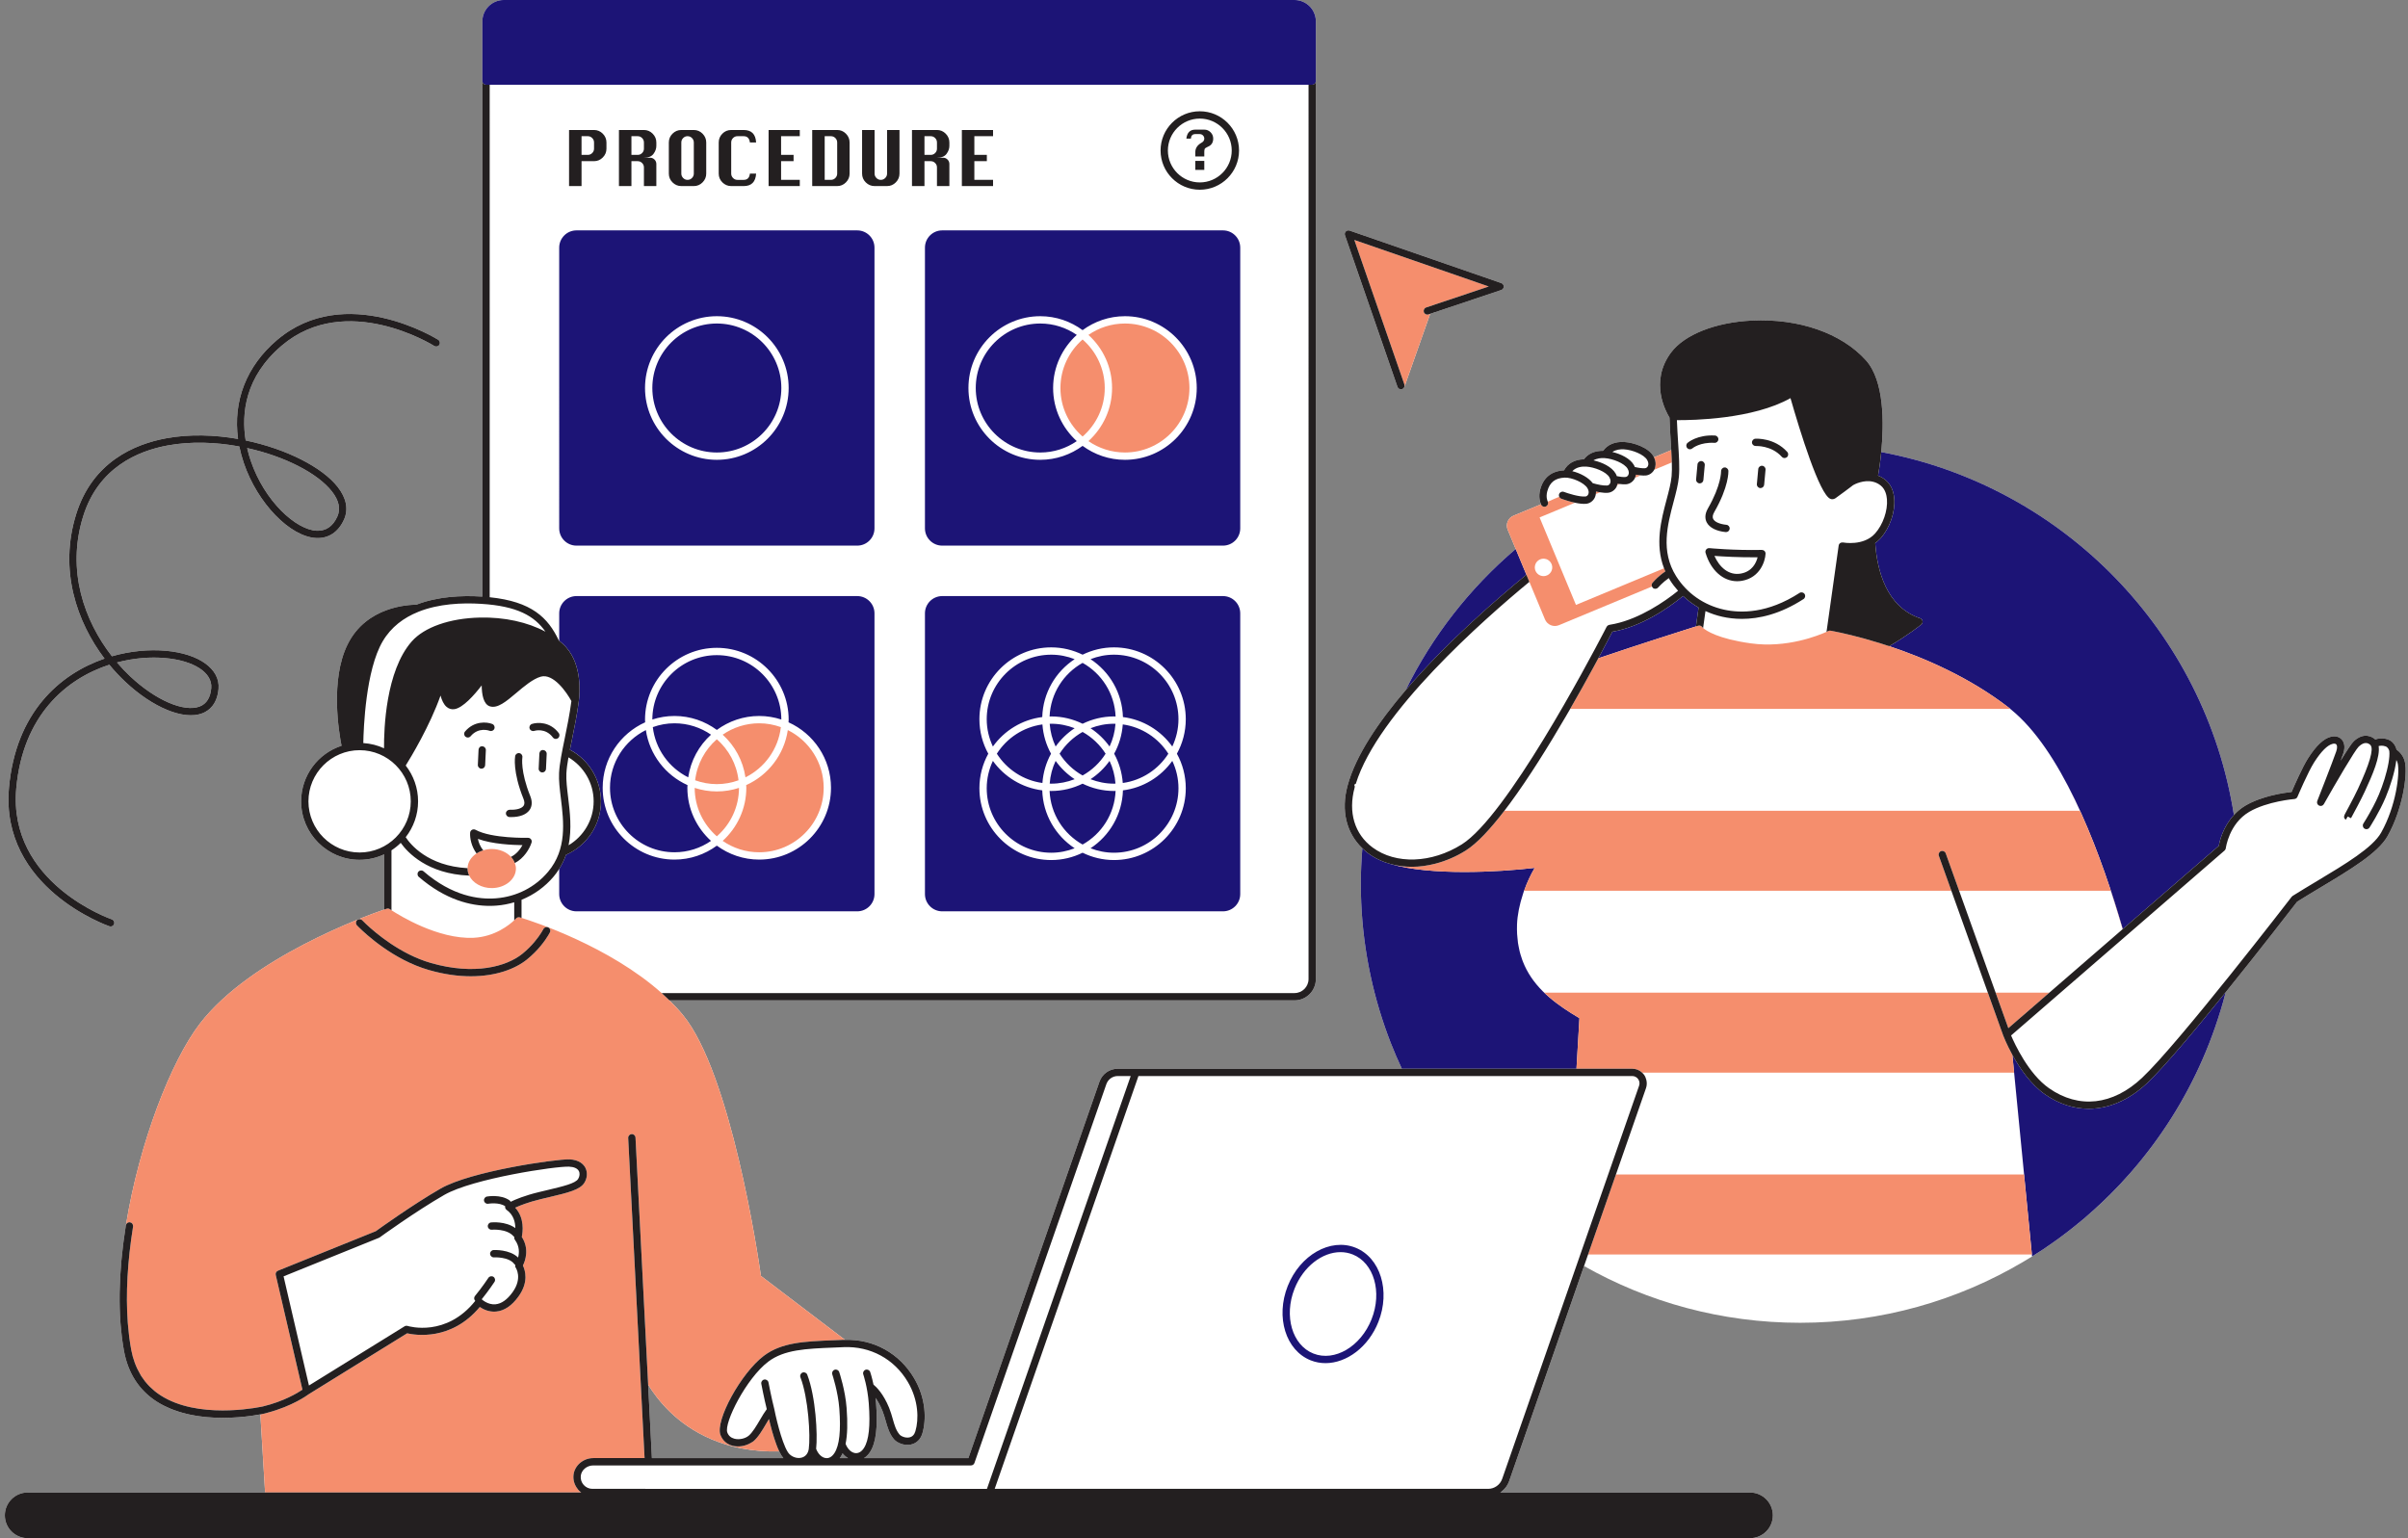
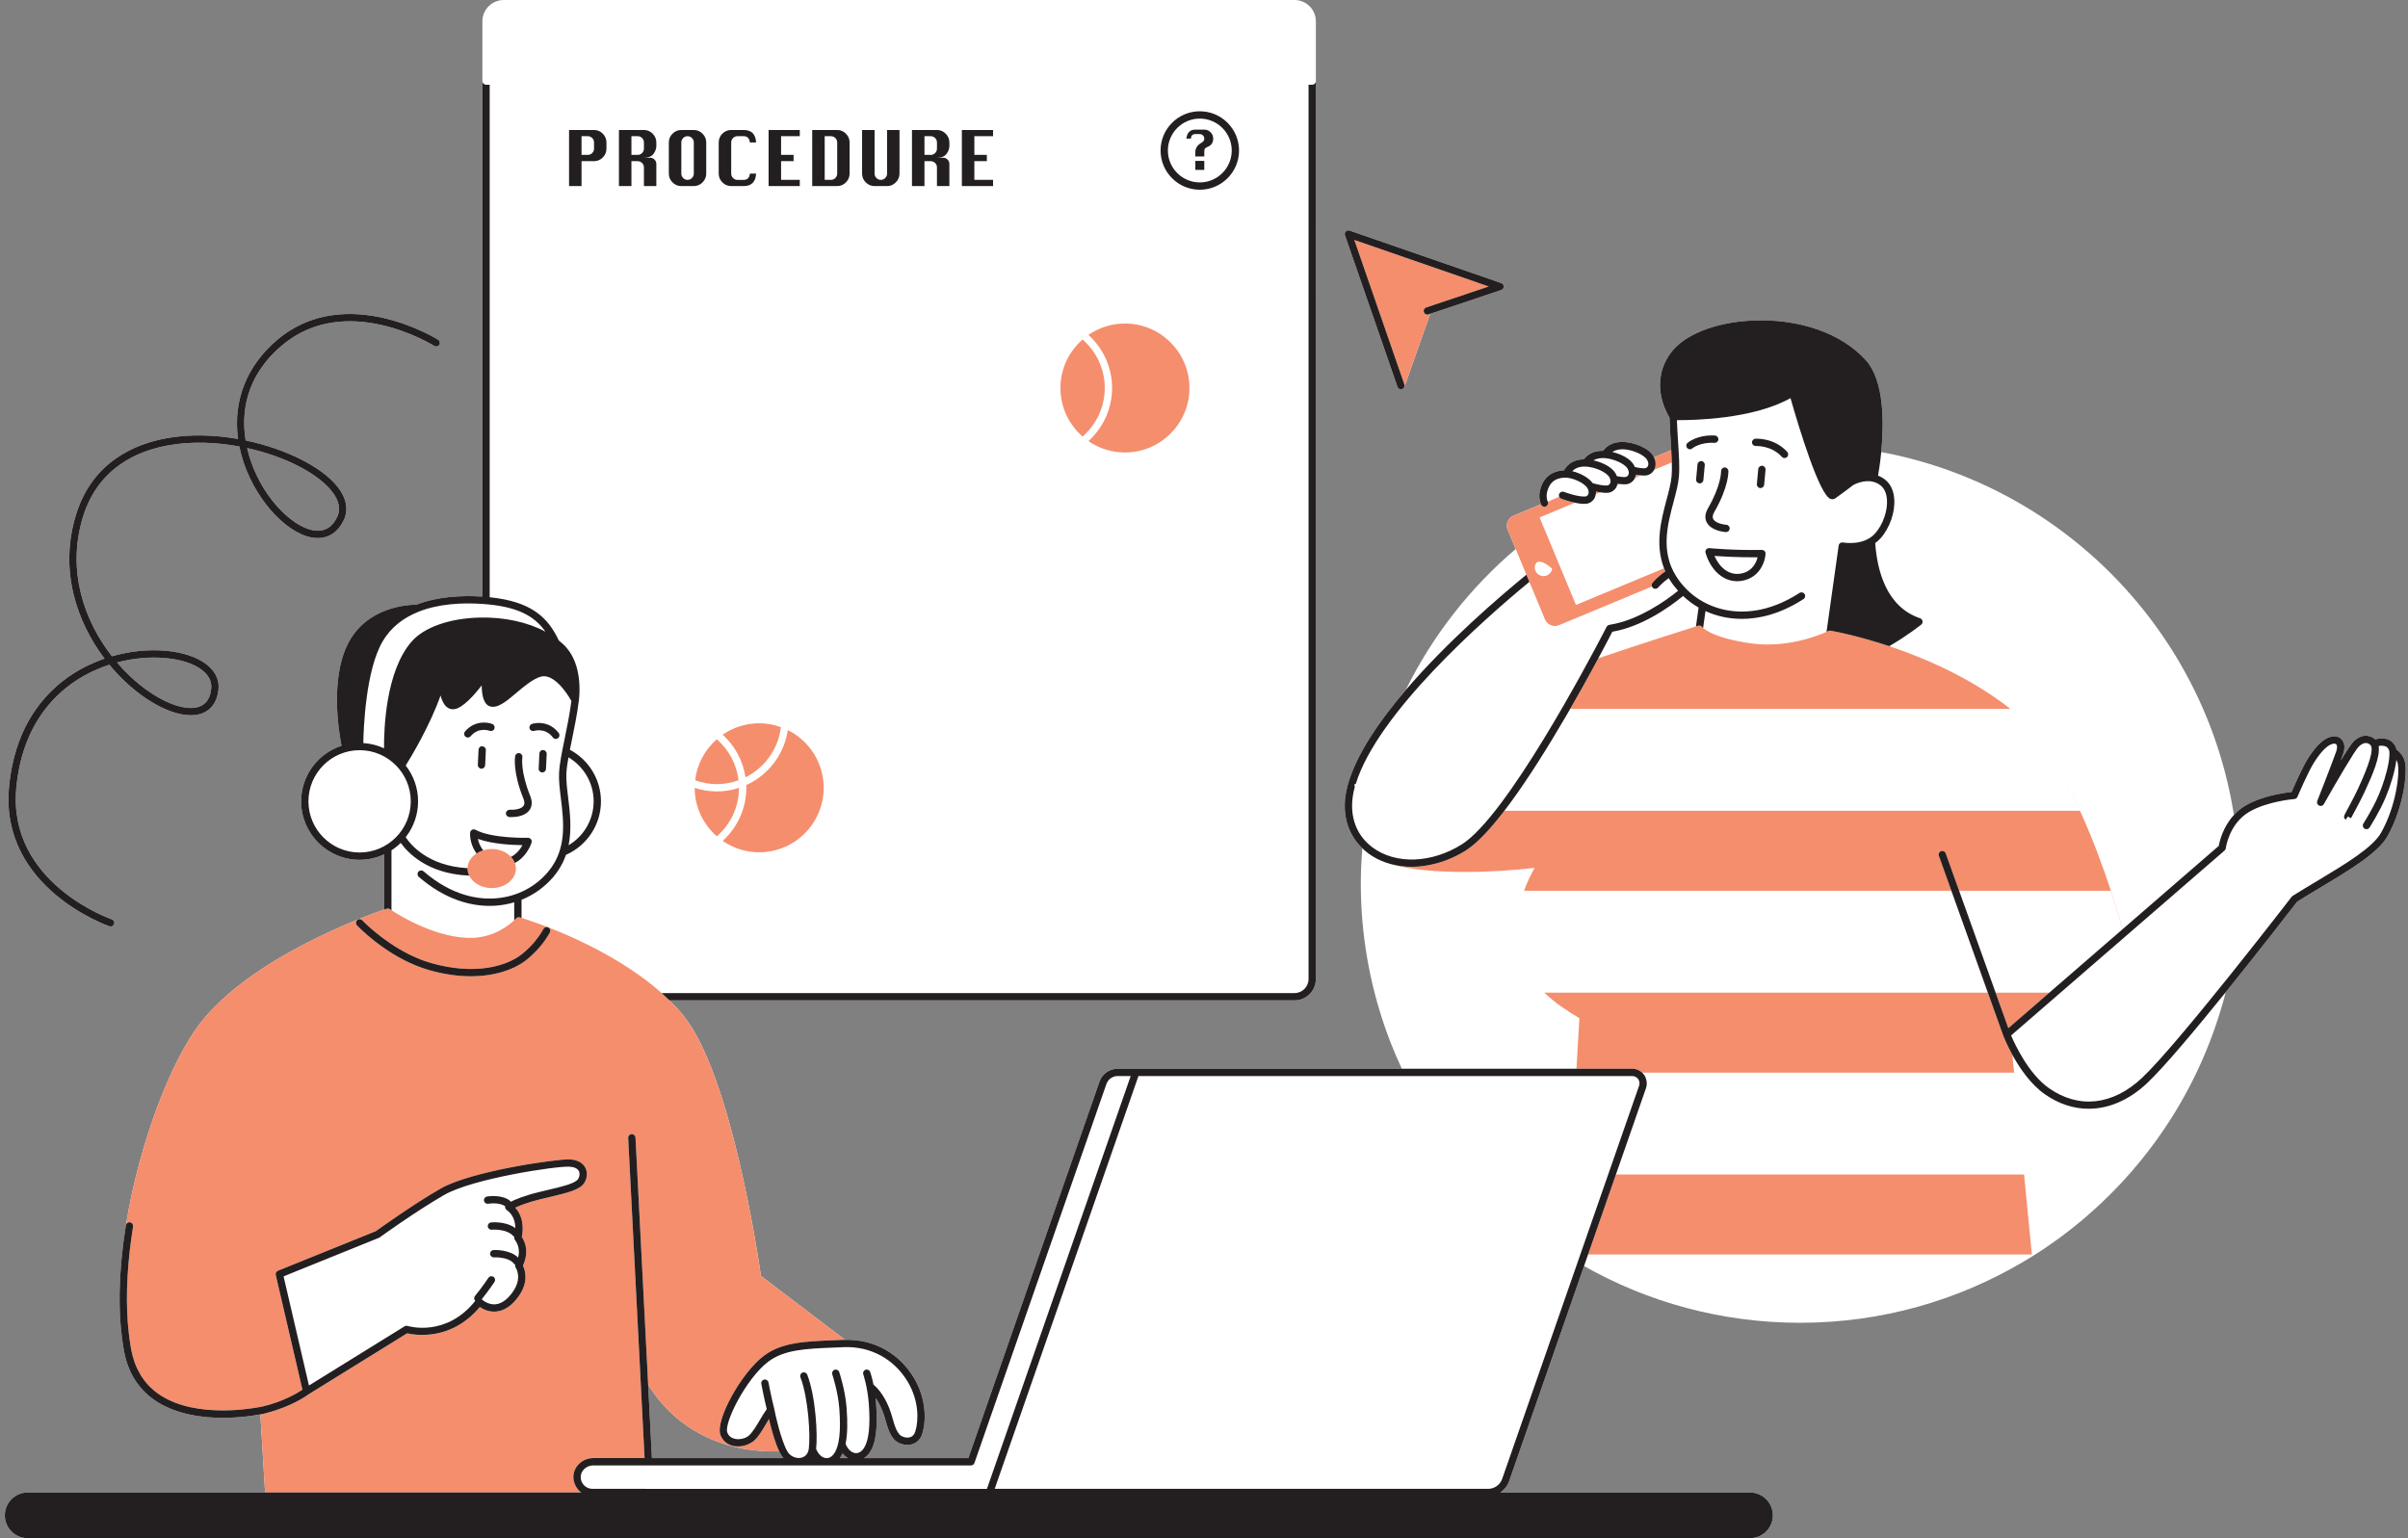
<svg xmlns="http://www.w3.org/2000/svg" fill="#000000" height="381.3" preserveAspectRatio="xMidYMid meet" version="1" viewBox="-1.2 0.0 596.8 381.3" width="596.8" zoomAndPan="magnify">
  <rect x="-1.2" y="0.0" width="596.8" height="381.3" fill="#808080" stroke="none" />
  <g id="change1_1">
    <path d="M25.931,229.608c0.096,0.034,0.193,0.048,0.289,0.048c0.379,0,0.731-0.239,0.859-0.618 c0.16-0.474-0.096-0.988-0.569-1.147c-0.258-0.087-25.819-8.983-23.674-32.536c1.631-17.908,12.214-27.054,23.063-30.582 c1.269,1.54,2.6,2.957,3.958,4.232c6.837,6.423,14.503,9.566,19.072,7.815c1.656-0.634,3.7-2.205,4.035-6.095 c0.422-4.9-4.836-8.683-13.085-9.414c-4.028-0.359-8.679,0.022-13.337,1.364c-6.784-8.709-11.351-21.197-7.126-34.708 c3.766-12.042,13.497-16.196,20.998-17.561c5.714-1.04,11.881-0.814,17.7,0.263c0.274,1.367,0.647,2.746,1.119,4.131 c3.377,9.923,11.435,18.252,17.961,18.568c3.028,0.129,5.465-1.477,6.862-4.569c1.143-2.527,0.606-5.324-1.553-8.088 c-3.829-4.902-12.747-9.432-22.817-11.539c-1.076-6.66-0.186-15.746,8.927-23.492c15.964-13.569,37.598-0.063,37.814,0.073 c0.426,0.27,0.984,0.147,1.252-0.277c0.269-0.421,0.145-0.982-0.276-1.251c-0.228-0.145-22.975-14.367-39.963,0.073 c-7.569,6.433-10.927,15.139-9.64,24.509c-5.853-1.033-12.007-1.223-17.708-0.185c-7.993,1.454-18.368,5.897-22.404,18.803 c-4.348,13.905,0.154,26.751,7.016,35.829c-11.209,3.85-21.989,13.452-23.672,31.936C-1.246,220.18,25.659,229.518,25.931,229.608z M39.718,163.118c7.171,0.635,11.768,3.629,11.439,7.452c-0.204,2.372-1.172,3.906-2.877,4.558 c-3.872,1.48-10.94-1.579-17.183-7.444c-1.128-1.06-2.236-2.219-3.303-3.47C31.968,163.102,36.105,162.799,39.718,163.118z M81.073,121.827c1.741,2.23,2.189,4.324,1.33,6.225c-1.101,2.436-2.835,3.598-5.123,3.505c-5.121-0.248-12.906-7.274-16.333-17.34 c-0.318-0.935-0.63-1.994-0.894-3.154C69.377,113.116,77.537,117.301,81.073,121.827z M594.833,188.872 c-0.365-1.656-1.47-2.638-2.077-3.067c-0.211-0.884-0.827-2.083-2.181-2.528c-1.33-0.436-2.408-0.224-3.077,0.022 c-0.428-0.381-1.105-0.82-2.004-0.913c-1.121-0.124-2.247,0.338-3.337,1.354c-0.547,0.509-1.82,2.478-3.252,4.832 c0.267-0.718,0.487-1.32,0.63-1.736c0.68-1.976,0.069-3.06-0.356-3.531c-0.62-0.688-1.581-0.937-2.64-0.694 c-1.806,0.419-3.672,2.167-5.706,5.346c-1.374,2.145-3.419,6.808-4.083,8.351c-1.763,0.191-7.314,0.956-11.427,3.375 c-1.147,0.675-2.076,1.487-2.868,2.344c-7.13-45.456-42.39-81.555-87.405-89.973c0.684-6.989,0.808-17.634-3.805-22.754 c-6.053-6.721-16.62-10.395-28.269-9.834c-9.058,0.437-16.743,3.494-20.058,7.977c-5.378,7.274-1.189,14.72-0.345,16.068 c0.069,2.165,0.196,4.264,0.319,6.189c0.042,0.648,0.08,1.263,0.116,1.875l-4.291,1.784c-0.038-0.077-0.058-0.155-0.101-0.231 c-1.271-2.234-4.987-3.427-7.218-3.559c-2.358-0.143-4.182,0.638-5.277,2.177c-2.071-0.024-3.737,0.715-4.778,2.109 c-2.272,0.043-3.984,1.007-4.923,2.736c-3.094,0.175-5.078,1.753-5.887,4.703c-0.514,1.88-0.007,3.276,0.186,3.706l-6.822,2.837 c-1.351,0.561-1.994,2.118-1.432,3.469l1.988,4.781c-11.321,9.629-20.649,21.522-27.27,34.995 c-6.768,7.919-12.397,16.242-14.398,23.675c-1.661,6.168-0.313,11.704,3.661,15.514c-0.23,2.891-0.381,5.805-0.381,8.756 c0,12.461,2.122,24.421,5.977,35.571c0.455,1.317,0.936,2.621,1.44,3.915c0.015,0.039,0.031,0.078,0.046,0.117 c0.833,2.13,1.745,4.22,2.706,6.282h-7.355h-58.567h-4.485c-2.04,0-3.863,1.294-4.534,3.222l-32.485,93.299h-25.87 c0.569-0.356,1.084-0.866,1.51-1.526c1.466-2.272,1.937-6.142,1.48-12.183c-0.032-0.42-0.076-0.818-0.12-1.213 c0.54,0.777,1.127,1.792,1.67,3.124c0.349,0.859,0.596,1.728,0.835,2.569c0.469,1.648,0.912,3.206,2.039,4.538 c0.769,0.91,2.513,1.677,4.216,1.326c1.39-0.292,2.4-1.28,2.845-2.781c0.973-3.281,0.945-8.592-2.053-13.665 c-3.647-6.171-10.021-9.72-17.131-9.499l-20.83-15.842c-0.706-4.936-7.462-50.232-19.335-64.679 c-1.037-1.262-2.162-2.467-3.342-3.628h154.913c2.918,0,5.292-2.372,5.292-5.29V20.098V5.291c0-2.918-2.374-5.291-5.292-5.291 h-195.99c-2.917,0-5.29,2.373-5.29,5.291v14.807v127.787c-0.059-0.004-0.112-0.011-0.172-0.014 c-5.032-0.31-10.989-0.013-16.213,2.03c-1.722-0.009-12.361,0.335-17.047,9.89c-4.299,8.762-2.151,21.651-1.471,25.067 c-5.806,1.891-10.017,7.349-10.017,13.779c0,7.992,6.501,14.493,14.493,14.493c2.175,0,4.232-0.495,6.085-1.357v13.691 c-4.684,1.618-33.038,11.923-45.627,28.216c-7.181,9.293-15.089,29.635-18.375,50.028c-0.002,0.012-0.011,0.022-0.013,0.034 c-0.016,0.098-0.026,0.193-0.042,0.292c-0.196,1.231-0.37,2.45-0.527,3.657c-0.05,0.379-0.093,0.755-0.139,1.132 c-0.121,1-0.231,1.991-0.326,2.972c-0.027,0.285-0.059,0.572-0.085,0.855c-0.113,1.263-0.205,2.51-0.273,3.737 c-0.01,0.173-0.015,0.342-0.024,0.514c-0.057,1.12-0.095,2.224-0.114,3.311c-0.003,0.193-0.008,0.387-0.011,0.579 c-0.029,2.407,0.035,4.766,0.202,7.059c0.016,0.224,0.036,0.443,0.054,0.664c0.072,0.885,0.162,1.751,0.264,2.602 c0.032,0.264,0.061,0.531,0.096,0.792c0.138,1.039,0.293,2.059,0.478,3.043c1.017,5.425,3.696,9.591,7.962,12.385 c0.592,0.388,1.205,0.737,1.831,1.06c0.216,0.111,0.44,0.204,0.659,0.308c0.416,0.198,0.833,0.394,1.26,0.566 c0.263,0.106,0.529,0.197,0.795,0.294c0.395,0.144,0.791,0.286,1.192,0.41c0.279,0.087,0.559,0.164,0.841,0.241 c0.397,0.11,0.795,0.215,1.195,0.307c0.281,0.065,0.56,0.125,0.842,0.182c0.409,0.083,0.818,0.159,1.227,0.226 c0.268,0.044,0.535,0.088,0.802,0.125c0.431,0.061,0.86,0.112,1.288,0.157c0.241,0.025,0.481,0.054,0.72,0.075 c0.476,0.042,0.946,0.071,1.413,0.096c0.182,0.01,0.367,0.024,0.548,0.032c0.6,0.024,1.191,0.037,1.77,0.038 c0.037,0,0.075,0.002,0.112,0.002c0.005,0,0.01,0,0.015,0c0.686,0,1.353-0.015,1.997-0.042c0.057-0.002,0.109-0.006,0.166-0.009 c0.567-0.025,1.117-0.058,1.644-0.098c0.12-0.009,0.232-0.019,0.35-0.029c0.459-0.038,0.904-0.079,1.324-0.124 c0.11-0.012,0.216-0.023,0.323-0.035c0.425-0.048,0.829-0.098,1.205-0.15c0.069-0.01,0.14-0.018,0.208-0.028 c0.45-0.063,0.855-0.126,1.223-0.187c0.018-0.003,0.03-0.005,0.047-0.008c0.303-0.05,0.586-0.099,0.819-0.143l1.174,19.358H5.663 c-3.127,0-5.663,2.535-5.663,5.663c0,3.128,2.535,5.663,5.663,5.663h426.86c3.127,0,5.663-2.535,5.663-5.663 c0-3.127-2.535-5.663-5.663-5.663h-61.906c0.14-0.091,0.273-0.189,0.404-0.293c0.806-0.637,1.447-1.489,1.8-2.504l18.573-53.34 c15.804,8.951,34.067,14.065,53.53,14.065c20.199,0,39.097-5.52,55.303-15.108c0.739-0.437,1.477-0.877,2.205-1.331 c0,0,0.001,0,0.001-0.001l0-0.001c0.968-0.604,1.932-1.213,2.879-1.846c0.762-0.509,1.506-1.042,2.254-1.57 c0.513-0.361,1.027-0.72,1.533-1.09c0.764-0.559,1.518-1.132,2.267-1.71c0.451-0.348,0.899-0.701,1.345-1.057 c0.778-0.621,1.554-1.246,2.314-1.888c0.311-0.262,0.615-0.534,0.923-0.799c2.739-2.363,5.361-4.857,7.852-7.479 c0.205-0.215,0.412-0.428,0.615-0.645c0.796-0.851,1.577-1.716,2.345-2.592c0.19-0.216,0.377-0.434,0.564-0.652 c3.465-4.015,6.645-8.283,9.501-12.777c0.048-0.075,0.096-0.149,0.144-0.224c0.71-1.123,1.4-2.259,2.069-3.41 c0.035-0.061,0.07-0.122,0.105-0.183c2.752-4.75,5.156-9.726,7.176-14.895c0.015-0.039,0.031-0.078,0.046-0.117 c0.504-1.293,0.984-2.598,1.44-3.915v0c0.98-2.834,1.867-5.711,2.614-8.646c8.565-10.605,16.562-20.963,17.694-22.432 c1.903-1.195,3.874-2.374,5.82-3.543c7.33-4.393,14.252-8.543,16.593-12.709C594.247,200.654,595.541,192.096,594.833,188.872z M191.928,359.775c0.324,0.677,0.665,1.231,1.019,1.658h-32.577l-0.931-18.197c1.191,1.939,2.976,4.391,5.51,6.826 C169.795,354.719,178.394,360.088,191.928,359.775z M200.24,361.433c0.008-0.011,0.013-0.024,0.02-0.035 c0.009,0.011,0.017,0.024,0.025,0.035H200.24z M206.907,361.433c0.075-0.101,0.162-0.181,0.232-0.29 c0.177-0.274,0.338-0.574,0.486-0.896c0.393,0.493,0.852,0.89,1.354,1.186H206.907z M332.135,58.31 c-0.113-0.328-0.03-0.692,0.216-0.937c0.246-0.244,0.607-0.33,0.938-0.216l37.591,13.015c0.366,0.127,0.611,0.474,0.609,0.861 s-0.25,0.732-0.618,0.855l-17.616,5.906l-6.391,18.11c-0.004,0.012-0.018,0.018-0.023,0.03c-0.059,0.15-0.156,0.278-0.286,0.378 c-0.025,0.02-0.056,0.033-0.084,0.05c-0.055,0.033-0.102,0.076-0.165,0.097c-0.099,0.034-0.198,0.05-0.297,0.05 c-0.002,0-0.002,0-0.004,0c-0.061,0-0.108-0.041-0.166-0.053c-0.123-0.025-0.25-0.041-0.353-0.114 c-0.149-0.105-0.269-0.256-0.335-0.443L332.135,58.31z" fill="#ffffff" />
  </g>
  <g id="change2_1">
-     <path d="M323.111,21.004H120.164h-0.906c-0.501,0-0.906-0.405-0.906-0.906V5.291c0-2.918,2.373-5.291,5.29-5.291h195.99 c2.918,0,5.292,2.373,5.292,5.291v14.807c0,0.501-0.405,0.906-0.906,0.906H323.111z M215.533,61.382v69.592 c0,2.357-1.917,4.275-4.275,4.275h-69.592c-2.357,0-4.275-1.917-4.275-4.275V61.382c0-2.357,1.917-4.275,4.275-4.275h69.592 C213.615,57.107,215.533,59.024,215.533,61.382z M194.261,96.178c0-9.814-7.985-17.799-17.8-17.799 c-9.814,0-17.799,7.985-17.799,17.799c0,9.815,7.985,17.8,17.799,17.8C186.276,113.978,194.261,105.993,194.261,96.178z M176.461,80.192c-8.814,0-15.986,7.171-15.986,15.986c0,8.815,7.171,15.987,15.986,15.987c8.815,0,15.987-7.171,15.987-15.987 C192.448,87.364,185.277,80.192,176.461,80.192z M176.461,162.395c-8.804,0-15.968,7.155-15.984,15.956 c1.731-0.563,3.574-0.876,5.49-0.876c3.926,0,7.548,1.293,10.494,3.455c2.947-2.162,6.568-3.455,10.494-3.455 c1.917,0,3.759,0.313,5.49,0.876C192.43,169.55,185.267,162.395,176.461,162.395z M169.19,194.61 c-5.439-2.447-9.423-7.543-10.317-13.64c-5.26,2.62-8.891,8.039-8.891,14.304c0,8.815,7.171,15.987,15.986,15.987 c3.359,0,6.475-1.046,9.05-2.823c-3.59-3.259-5.862-7.946-5.862-13.165C169.156,195.049,169.182,194.832,169.19,194.61z M160.593,180.237c0.636,5.468,4.042,10.09,8.774,12.447c0.612-4.17,2.668-7.867,5.652-10.575c-2.576-1.776-5.692-2.822-9.05-2.822 C164.08,179.287,162.276,179.634,160.593,180.237z M215.533,152.031v69.592c0,2.358-1.917,4.276-4.275,4.276h-69.592 c-2.357,0-4.275-1.917-4.275-4.276v-6.242c0.719-1.136,1.269-2.301,1.679-3.482c0.046-0.02,0.089-0.044,0.134-0.065 c5.027-2.277,8.539-7.33,8.539-13.199c0-5.537-3.123-10.354-7.697-12.794c0.151-0.765,0.314-1.56,0.484-2.385 c0.605-2.947,1.291-6.287,1.729-9.726c0.257-2.021,0.758-8.79-3.054-13.186c-0.117-0.135-0.225-0.275-0.351-0.406 c-0.445-0.463-0.95-0.89-1.462-1.312v-6.796c0-2.357,1.917-4.275,4.275-4.275h69.592 C213.615,147.756,215.533,149.673,215.533,152.031z M204.755,195.273c0-7.222-4.332-13.441-10.527-16.229 c0.008-0.222,0.034-0.44,0.034-0.663c0-9.814-7.985-17.799-17.8-17.799c-9.814,0-17.799,7.985-17.799,17.799 c0,0.224,0.025,0.442,0.034,0.663c-6.195,2.788-10.527,9.006-10.527,16.229c0,9.816,7.985,17.8,17.799,17.8 c3.926,0,7.548-1.293,10.494-3.455c2.947,2.162,6.568,3.455,10.494,3.455C196.77,213.074,204.755,205.089,204.755,195.273z M256.617,80.192c-8.814,0-15.986,7.171-15.986,15.986c0,8.815,7.171,15.987,15.986,15.987c3.359,0,6.475-1.046,9.05-2.822 c-3.59-3.259-5.862-7.945-5.862-13.164c0-5.218,2.272-9.905,5.862-13.163C263.091,81.238,259.975,80.192,256.617,80.192z M306.181,61.382v69.592c0,2.357-1.917,4.275-4.274,4.275h-69.593c-2.357,0-4.275-1.917-4.275-4.275V61.382 c0-2.357,1.917-4.275,4.275-4.275h69.593C304.264,57.107,306.181,59.024,306.181,61.382z M295.404,96.178 c0-9.814-7.985-17.799-17.799-17.799c-3.926,0-7.548,1.293-10.494,3.455c-2.947-2.162-6.568-3.455-10.494-3.455 c-9.814,0-17.799,7.985-17.799,17.799c0,9.815,7.985,17.8,17.799,17.8c3.926,0,7.548-1.293,10.494-3.455 c2.947,2.162,6.568,3.455,10.494,3.455C287.419,113.978,295.404,105.993,295.404,96.178z M258.932,177.608 c0.136-0.003,0.268-0.02,0.404-0.02c2.79,0,5.422,0.663,7.775,1.813c2.353-1.149,4.985-1.813,7.775-1.813 c0.136,0,0.268,0.017,0.404,0.02c-0.235-5.714-3.468-10.662-8.179-13.296C262.4,166.947,259.167,171.895,258.932,177.608z M273.794,185.044c0.815-1.73,1.327-3.625,1.47-5.625c-0.127-0.003-0.251-0.019-0.379-0.019c-2.05,0-4.004,0.402-5.807,1.108 C270.918,181.717,272.513,183.259,273.794,185.044z M272.815,186.827c-1.425-2.236-3.383-4.098-5.704-5.396 c-2.321,1.298-4.279,3.16-5.704,5.396c1.425,2.236,3.383,4.098,5.704,5.396C269.432,190.925,271.39,189.063,272.815,186.827z M257.113,177.742c0.176-5.999,3.323-11.259,8.03-14.352c-1.803-0.706-3.757-1.108-5.807-1.108c-8.814,0-15.986,7.171-15.986,15.986 c0,2.425,0.558,4.716,1.529,6.777C247.702,181.11,252.08,178.373,257.113,177.742z M275.264,194.234 c-0.144-2-0.656-3.894-1.47-5.625c-1.281,1.786-2.876,3.327-4.715,4.536c1.803,0.706,3.757,1.108,5.807,1.108 C275.013,194.253,275.137,194.237,275.264,194.234z M275.289,196.046c-0.136,0.003-0.268,0.02-0.404,0.02 c-2.79,0-5.422-0.663-7.775-1.813c-2.353,1.149-4.985,1.813-7.775,1.813c-0.136,0-0.268-0.017-0.404-0.02 c0.235,5.714,3.468,10.662,8.179,13.297C271.822,206.708,275.055,201.76,275.289,196.046z M245.858,186.827 c2.468,3.872,6.549,6.606,11.294,7.259c0.19-2.615,0.933-5.077,2.136-7.259c-1.202-2.182-1.945-4.644-2.136-7.259 C252.407,180.221,248.326,182.955,245.858,186.827z M265.143,193.145c-1.839-1.208-3.434-2.75-4.715-4.536 c-0.815,1.73-1.327,3.625-1.47,5.625c0.127,0.003,0.251,0.019,0.379,0.019C261.386,194.253,263.34,193.852,265.143,193.145z M274.885,162.282c-2.05,0-4.004,0.402-5.807,1.108c4.708,3.093,7.854,8.353,8.03,14.352c5.033,0.631,9.41,3.368,12.233,7.302 c0.97-2.061,1.529-4.352,1.529-6.777C290.871,169.453,283.7,162.282,274.885,162.282z M277.109,195.912 c-0.176,5.999-3.323,11.26-8.03,14.352c1.803,0.706,3.757,1.108,5.807,1.108c8.814,0,15.986-7.17,15.986-15.986 c0-2.425-0.558-4.716-1.529-6.777C286.519,192.544,282.142,195.281,277.109,195.912z M257.113,195.912 c-5.033-0.631-9.41-3.368-12.234-7.302c-0.97,2.061-1.529,4.352-1.529,6.777c0,8.815,7.171,15.986,15.986,15.986 c2.05,0,4.004-0.402,5.807-1.108C260.435,207.172,257.289,201.911,257.113,195.912z M288.364,186.827 c-2.468-3.872-6.549-6.606-11.294-7.259c-0.19,2.615-0.933,5.077-2.136,7.259c1.202,2.182,1.945,4.644,2.136,7.259 C281.815,193.433,285.896,190.699,288.364,186.827z M265.143,180.509c-1.803-0.706-3.757-1.108-5.807-1.108 c-0.128,0-0.252,0.016-0.379,0.019c0.144,2,0.656,3.894,1.47,5.625C261.708,183.259,263.304,181.717,265.143,180.509z M306.181,152.031v69.592c0,2.358-1.917,4.276-4.274,4.276h-69.593c-2.357,0-4.275-1.917-4.275-4.276v-69.592 c0-2.357,1.917-4.275,4.275-4.275h69.593C304.264,147.756,306.181,149.673,306.181,152.031z M290.482,186.827 c1.401-2.542,2.202-5.458,2.202-8.559c0-9.814-7.985-17.799-17.799-17.799c-2.79,0-5.422,0.663-7.775,1.813 c-2.353-1.149-4.985-1.813-7.775-1.813c-9.814,0-17.799,7.985-17.799,17.799c0,3.101,0.801,6.018,2.202,8.559 c-1.401,2.542-2.202,5.458-2.202,8.559c0,9.814,7.985,17.799,17.799,17.799c2.79,0,5.422-0.663,7.775-1.813 c2.353,1.149,4.985,1.813,7.775,1.813c9.814,0,17.799-7.985,17.799-17.799C292.684,192.285,291.883,189.369,290.482,186.827z M377.113,240.291c-0.008-0.015-0.015-0.031-0.023-0.047c-0.288-0.555-0.55-1.132-0.79-1.728c-0.073-0.18-0.142-0.363-0.21-0.545 c-0.157-0.427-0.299-0.867-0.43-1.317c-0.078-0.265-0.157-0.529-0.224-0.799c-0.096-0.388-0.173-0.793-0.25-1.198 c-0.059-0.311-0.125-0.618-0.171-0.936c-0.061-0.423-0.096-0.868-0.134-1.31c-0.026-0.303-0.067-0.598-0.082-0.907 c-0.038-0.757-0.048-1.537-0.02-2.348c0.02-0.567,0.069-1.154,0.141-1.754c0.017-0.144,0.047-0.296,0.068-0.443 c0.065-0.467,0.135-0.937,0.228-1.417c0.033-0.167,0.076-0.34,0.112-0.509c0.101-0.474,0.207-0.948,0.333-1.428 c0.047-0.179,0.102-0.359,0.153-0.539c0.132-0.471,0.271-0.941,0.425-1.411c0.026-0.079,0.044-0.156,0.071-0.235l0.207-0.62h0.017 c0.714-2.002,1.604-3.954,2.63-5.674c-9.183,1.071-25.783,1.952-35.697-0.948c-0.409-0.111-0.811-0.237-1.207-0.375 c-0.058-0.02-0.124-0.036-0.182-0.057c-0.016-0.006-0.026-0.016-0.042-0.021c-1.474-0.538-2.861-1.256-4.11-2.179 c-0.536-0.396-1.016-0.832-1.481-1.277c-0.23,2.891-0.381,5.805-0.381,8.756c0,12.461,2.122,24.421,5.977,35.571 c0.455,1.317,0.936,2.621,1.44,3.915c0.015,0.039,0.031,0.078,0.046,0.117c0.833,2.13,1.745,4.22,2.706,6.282h43.282l0.732-12.524 C385.016,249.281,379.957,245.74,377.113,240.291z M377.103,142.466l-2.653-6.38c-11.321,9.629-20.649,21.522-27.27,34.995 C357.392,159.132,370.192,148.113,377.103,142.466z M398.4,156.596c-0.481,0.937-1.709,3.309-3.464,6.579 c10.151-3.457,21.61-7.082,24.189-7.894l0.651-4.676c-1.395-0.8-2.674-1.77-3.838-2.872 C412.326,150.71,405.54,155.395,398.4,156.596z M530.915,268.509c-4.469,4.196-9.479,6.324-14.456,6.324 c-3.72,0-7.42-1.19-10.858-3.594c-3.562-2.491-6.297-6.567-8.053-9.769l4.886,49.975c0.968-0.604,1.932-1.213,2.879-1.846 c0.762-0.509,1.506-1.042,2.254-1.57c0.513-0.361,1.027-0.72,1.533-1.09c0.764-0.559,1.518-1.132,2.267-1.71 c0.451-0.348,0.899-0.701,1.345-1.057c0.778-0.621,1.554-1.246,2.314-1.888c0.311-0.262,0.615-0.534,0.923-0.799 c2.739-2.363,5.361-4.857,7.852-7.479c0.205-0.215,0.412-0.428,0.615-0.645c0.796-0.851,1.577-1.716,2.345-2.592 c0.19-0.216,0.377-0.434,0.564-0.652c3.465-4.015,6.645-8.283,9.501-12.777c0.048-0.075,0.096-0.149,0.144-0.224 c0.71-1.123,1.4-2.259,2.069-3.41c0.035-0.061,0.07-0.122,0.105-0.183c2.752-4.75,5.156-9.726,7.176-14.895 c0.015-0.039,0.031-0.078,0.046-0.117c0.504-1.293,0.984-2.598,1.44-3.915v0c0.98-2.834,1.867-5.711,2.614-8.646 C542.967,255.181,535.082,264.598,530.915,268.509z M499.412,177.827c11.832,11.442,20.403,34.888,25.49,52.468l23.801-20.619 c0.197-1.141,1.033-4.706,3.752-7.65c-7.13-45.456-42.39-81.555-87.405-89.973c-0.259,2.641-0.596,4.755-0.79,5.856 c0.609,0.235,1.217,0.562,1.804,1.036c1.28,1.034,2.043,2.647,2.206,4.665c0.267,3.316-1.101,7.272-3.406,9.845 c-0.408,0.455-0.851,0.825-1.307,1.156c0.468,6.714,2.716,15.82,11.123,18.647c0.313,0.106,0.545,0.374,0.604,0.699 c0.058,0.326-0.065,0.658-0.322,0.866c-0.238,0.192-3.361,2.683-7.925,5.351c8.681,2.893,19.874,7.688,29.661,15.26 c0.191,0.148,0.376,0.323,0.565,0.477l0.015,0.013c0.003,0.002,0.006,0.006,0.009,0.008c0.72,0.587,1.427,1.22,2.124,1.894 C499.411,177.827,499.411,177.827,499.412,177.827z M340.416,327.681c-2.468,6.227-7.859,10.212-13.105,10.212 c-1.243,0-2.475-0.223-3.66-0.692c-6.193-2.454-8.752-10.715-5.701-18.417c3.051-7.703,10.573-11.976,16.765-9.523 C340.91,311.714,343.466,319.977,340.416,327.681z M334.047,310.946c-0.974-0.386-1.99-0.57-3.015-0.57 c-4.513,0-9.21,3.555-11.397,9.076c-2.682,6.772-0.581,13.978,4.683,16.064c5.258,2.082,11.728-1.732,14.412-8.504 C341.412,320.239,339.313,313.032,334.047,310.946z" fill="#1c1476" />
-   </g>
+     </g>
  <g id="change3_1">
-     <path d="M272.603,96.178c0,4.798-2.135,9.098-5.492,12.031c-3.358-2.933-5.492-7.233-5.492-12.031 c0-4.798,2.135-9.097,5.492-12.03C270.469,87.081,272.603,91.381,272.603,96.178z M277.605,80.192c-3.359,0-6.475,1.046-9.05,2.822 c3.59,3.259,5.862,7.945,5.862,13.163c0,5.219-2.272,9.906-5.862,13.164c2.576,1.776,5.692,2.822,9.05,2.822 c8.814,0,15.986-7.171,15.986-15.987C293.591,87.364,286.419,80.192,277.605,80.192z M181.837,193.417 c-0.471-4.045-2.458-7.625-5.376-10.174c-2.918,2.548-4.905,6.129-5.376,10.174c1.683,0.604,3.487,0.95,5.375,0.95 C178.35,194.367,180.154,194.02,181.837,193.417z M176.462,207.304c3.351-2.927,5.482-7.215,5.491-12.001 c-1.731,0.563-3.575,0.876-5.491,0.876c-1.917,0-3.759-0.313-5.49-0.876C170.98,200.089,173.111,204.377,176.462,207.304z M183.557,192.684c4.732-2.357,8.138-6.98,8.774-12.447c-1.683-0.604-3.487-0.95-5.375-0.95c-3.359,0-6.475,1.046-9.05,2.822 C180.889,184.818,182.945,188.514,183.557,192.684z M183.734,194.609c0.008,0.222,0.034,0.44,0.034,0.664 c0,5.219-2.272,9.906-5.862,13.165c2.576,1.776,5.692,2.823,9.05,2.823c8.814,0,15.986-7.172,15.986-15.987 c0-6.264-3.631-11.684-8.891-14.304C193.156,187.066,189.173,192.162,183.734,194.609z M394.35,121.84 c0.012,0.212-0.014,0.418-0.043,0.623l1.037-0.431C395.011,121.978,394.678,121.913,394.35,121.84z M408.813,116.398 c-0.009,0.017-0.023,0.03-0.032,0.047l4.369-1.816c-0.01-0.365-0.026-0.748-0.043-1.132c-0.028-0.619-0.059-1.256-0.099-1.923 l-4.291,1.784c0.297,0.599,0.429,1.209,0.401,1.797C409.097,115.59,409.014,116.014,408.813,116.398z M399.715,119.899 c-0.025,0.127-0.083,0.245-0.125,0.368l0.691-0.287C400.091,119.956,399.906,119.932,399.715,119.899z M404.25,117.665 c-0.041,0.263-0.118,0.516-0.228,0.759l1.411-0.587C405.044,117.8,404.649,117.741,404.25,117.665z M372.463,131.305 c-0.561-1.352,0.081-2.908,1.432-3.469l6.822-2.837c0.035,0.079,0.064,0.137,0.069,0.147c0.165,0.301,0.471,0.47,0.791,0.47 c0.143,0,0.29-0.035,0.425-0.106c0.417-0.221,0.579-0.724,0.402-1.152l2.832-1.227c0.094,0.216,0.269,0.396,0.506,0.487 c0.064,0.025,0.753,0.281,1.684,0.556c0.516,0.153,1.098,0.308,1.71,0.439l-8.765,3.644l9.015,21.686l21.832-9.077 c0.101,0.261,0.212,0.521,0.328,0.781c-0.429,0.286-0.831,0.587-1.191,0.884c-1.164,0.958-1.926,1.854-1.996,1.936 c-0.223,0.264-0.258,0.615-0.139,0.916l-23.045,9.582c-0.329,0.136-0.675,0.204-1.02,0.204c-0.342,0-0.685-0.067-1.011-0.202 c-0.657-0.271-1.167-0.781-1.439-1.435l-3.866-9.298l-0.736-1.769l-2.653-6.38L372.463,131.305z M379.207,140.348 c-0.165,1.183,0.66,2.275,1.843,2.44c1.183,0.165,2.275-0.66,2.44-1.843c0.165-1.183-0.66-2.275-1.843-2.44 C380.464,138.34,379.372,139.165,379.207,140.348z M496.549,254.858l10.164-8.805h-13.317L496.549,254.858z M508.54,189.855 c-0.562-0.942-1.132-1.869-1.716-2.764C507.399,187.976,507.971,188.899,508.54,189.855z M510.303,192.949 c-0.001-0.001-0.001-0.002-0.002-0.004C510.302,192.946,510.302,192.947,510.303,192.949z M508.66,190.061 c0.558,0.94,1.104,1.903,1.641,2.884C509.757,191.949,509.209,190.991,508.66,190.061z M508.66,190.061 c-0.04-0.068-0.08-0.138-0.12-0.206C508.58,189.923,508.619,189.993,508.66,190.061z M510.303,192.949 c1.145,2.098,2.276,4.343,3.39,6.733l0.602,1.289h-2.023H371.654c-3.464,4.518-6.777,8.099-9.584,9.865 c-2.405,1.513-4.949,2.587-7.504,3.249c-1.973,0.511-3.952,0.784-5.879,0.784c-1.806,0-3.559-0.237-5.222-0.689 c9.914,2.9,26.515,2.019,35.697,0.948c-1.026,1.72-1.916,3.672-2.63,5.674h1.929H482.43l-3.104-8.668 c-0.168-0.473,0.076-0.991,0.547-1.16c0.474-0.163,0.991,0.078,1.16,0.547l3.323,9.281h35.631h1.937l0.205,0.625 c1.008,3.085,1.915,6.066,2.738,8.898l0.034-0.03C521.54,218.679,516.645,204.527,510.303,192.949z M342.076,213.748 c0.058,0.02,0.124,0.036,0.182,0.057c-0.075-0.026-0.15-0.051-0.224-0.078C342.05,213.732,342.061,213.743,342.076,213.748z M497.547,261.471c-1.402-2.557-2.182-4.556-2.251-4.737c-0.001-0.003,0.001-0.006-0.001-0.009 c-0.001-0.004-0.005-0.005-0.007-0.009l-0.039-0.109l-3.779-10.555h-107.23h-2.704c2.555,2.473,5.595,4.486,8.707,6.335 l-0.732,12.524h1.815h8.567h3.438c0.934,0,1.791,0.354,2.452,0.972h90.372h1.821l2.468,25.251h-1.82h-99.333l-6.905,19.831h108.177 h1.82l0.047,0.482c0,0,0.001,0,0.001-0.001l0-0.001L497.547,261.471z M380.637,245.123c0.209,0.223,0.409,0.448,0.631,0.667 l0.266,0.262h0.004C381.227,245.752,380.932,245.437,380.637,245.123z M380.637,245.123c-0.139-0.149-0.287-0.295-0.421-0.445 C380.352,244.83,380.497,244.974,380.637,245.123z M379.13,243.379c0.346,0.447,0.71,0.878,1.086,1.299 C379.835,244.251,379.472,243.818,379.13,243.379z M393.665,165.525c-1.623,2.984-3.563,6.477-5.706,10.196H494.06h2.967 l0.234,0.191c-0.19-0.154-0.374-0.329-0.565-0.477c-9.788-7.573-20.981-12.367-29.661-15.26c-0.809-0.27-1.597-0.524-2.36-0.761 c-5.456-1.699-9.619-2.586-11.34-2.919c-0.535-0.104-0.847-0.157-0.874-0.161c-0.186-0.031-0.384-0.001-0.556,0.088 c-0.011,0.005-0.157,0.078-0.419,0.197c-1.87,0.849-9.79,4.108-18.752,2.858c-8.251-1.151-11.106-3.168-11.834-3.813 c-0.145-0.128-0.213-0.207-0.214-0.209c-0.225-0.325-0.639-0.467-1.014-0.347c-0.021,0.007-0.222,0.07-0.548,0.172 c-2.579,0.812-14.039,4.437-24.189,7.894C394.539,163.914,394.114,164.7,393.665,165.525z M120.668,220.138 c3.307,0,5.998-2.174,5.998-4.846c0-0.476-0.112-0.928-0.271-1.363c-0.206-0.562-0.525-1.081-0.952-1.538 c-1.096-1.174-2.819-1.945-4.775-1.945c-0.741,0-1.442,0.123-2.097,0.322c-0.611,0.186-1.166,0.452-1.664,0.78 c-1.325,0.871-2.19,2.174-2.226,3.651c-0.001,0.032-0.012,0.061-0.012,0.093c0,0.617,0.157,1.203,0.419,1.747 C115.96,218.848,118.125,220.138,120.668,220.138z M187.395,316.281l20.83,15.842c-0.13,0.004-0.255-0.013-0.386-0.007l-2.476,0.103 c-0.002,0-0.004,0-0.007,0c-7.174,0.288-12.84,0.518-17.266,3.875c-5.635,4.274-12.058,15.993-10.738,19.59 c0.012,0.034,0.034,0.061,0.048,0.094c0.509,1.294,1.535,2.214,2.914,2.587c1.514,0.407,3.318,0.079,4.65-0.751 c0.186-0.116,0.392-0.209,0.556-0.345c1.183-0.981,2.218-2.742,3.22-4.444c0.219-0.372,0.433-0.737,0.642-1.08 c0.396,1.709,1.029,4.136,1.802,6.234c0.236,0.64,0.483,1.249,0.744,1.795c-13.534,0.313-22.133-5.056-26.98-9.712 c-2.535-2.435-4.32-4.887-5.51-6.826l-0.222-4.334l-2.913-56.917c-0.027-0.501-0.486-0.919-0.952-0.859 c-0.5,0.025-0.885,0.451-0.86,0.951l2.921,57.079l1.14,22.275h-0.15h-12.559c-2.516,0-4.672,1.859-4.91,4.233 c-0.122,1.223,0.255,2.432,1.006,3.387c0.067,0.085,0.117,0.18,0.19,0.26c0.219,0.242,0.462,0.457,0.722,0.646H65.408H64.5 l-1.174-19.358c-0.233,0.043-0.516,0.092-0.819,0.143c1.069-0.178,1.746-0.328,1.874-0.357c0.259-0.063,0.485-0.139,0.736-0.205 c6.188-1.639,9.839-4.31,10.169-4.56l24.414-15.117c2.027,0.462,10.982,1.926,18.012-6.526c0.833,0.563,2.272,1.289,4.031,1.13 c2.041-0.174,3.922-1.439,5.587-3.766c2.564-3.578,1.631-6.492,1.07-7.638c0.571-1.149,1.664-4.102-0.274-7.098 c0.258-1.218,0.723-4.71-1.636-7.243c1.164-0.538,3.244-1.367,6.292-2.105l2.008-0.482c4.829-1.147,7.743-1.84,8.838-3.591 c0.741-1.186,0.832-2.622,0.239-3.75c-0.38-0.721-1.397-1.948-3.936-2.059c-3.403-0.081-24.398,2.92-31.926,7.243 c-6.841,3.93-15.108,9.872-16.065,10.564l-24.256,9.801c-0.413,0.168-0.644,0.611-0.543,1.046l6.614,28.444 c-1.163,0.784-4.607,2.891-9.791,4.145c-0.148,0.036-13.905,3.104-23.589-1.733c-0.005-0.002-0.009-0.006-0.014-0.008 c-0.638-0.319-1.26-0.672-1.858-1.064c-0.48-0.315-0.938-0.649-1.374-1.003c-0.354-0.288-0.684-0.597-1.008-0.91 c-0.073-0.071-0.156-0.134-0.228-0.206c-0.348-0.349-0.671-0.719-0.983-1.099c-0.038-0.046-0.082-0.087-0.12-0.134 c-0.228-0.284-0.431-0.59-0.64-0.891c-0.107-0.154-0.226-0.298-0.328-0.457c-0.092-0.143-0.166-0.3-0.254-0.446 c-1.055-1.77-1.814-3.784-2.24-6.056c-0.183-0.974-0.337-1.983-0.473-3.014c-0.028-0.213-0.052-0.43-0.078-0.644 c-0.113-0.929-0.212-1.875-0.287-2.847c-0.008-0.098-0.016-0.195-0.024-0.292c-0.52-7.034-0.08-15.12,1.317-23.791 c0.007-0.041-0.006-0.079-0.005-0.12c0.011-0.446-0.293-0.846-0.746-0.918c-0.486-0.09-0.931,0.241-1.027,0.717 c3.286-20.394,11.194-40.735,18.375-50.028c12.589-16.292,40.943-26.597,45.627-28.216c0.322-0.111,0.536-0.183,0.621-0.211 c0.272-0.089,0.57-0.046,0.806,0.119c0.011,0.008,0.161,0.109,0.386,0.256c1.962,1.284,11.555,7.23,20.347,6.833 c5.296-0.26,8.893-3.223,10.077-4.344c0.268-0.254,0.453-0.444,0.46-0.452c0.234-0.264,0.599-0.365,0.936-0.267 c0.061,0.018,0.21,0.063,0.417,0.127c3.092,0.957,21.761,7.063,34.73,18.638c0.66,0.589,1.301,1.196,1.928,1.813 c1.18,1.161,2.305,2.366,3.342,3.628C179.933,266.048,186.689,311.344,187.395,316.281z M134.691,229.89 c-0.446-0.218-0.991-0.042-1.215,0.405c-0.005,0.01-0.188,0.354-0.518,0.877c-0.731,1.16-2.263,3.293-4.735,5.283 c-3.878,3.12-11.86,5.349-22.637,2.245c-7.548-2.173-13.728-7.458-16.027-9.619c-0.608-0.572-0.96-0.937-0.975-0.953 c-0.343-0.365-0.916-0.382-1.281-0.039c-0.365,0.343-0.382,0.917-0.039,1.282c0.039,0.042,0.193,0.203,0.45,0.458 c1.785,1.772,8.599,8.088,17.371,10.613c3.803,1.096,7.29,1.554,10.409,1.554c6.268,0,11.041-1.855,13.866-4.129 c2.888-2.325,4.593-4.816,5.32-6.023c0.257-0.427,0.399-0.702,0.418-0.74C135.321,230.656,135.139,230.114,134.691,229.89z M28.657,327.848c-0.163-2.255-0.231-4.612-0.202-7.059C28.425,323.195,28.49,325.554,28.657,327.848z M346.009,96.509 c-0.061,0-0.11-0.041-0.169-0.053c0.058,0.012,0.105,0.053,0.166,0.053C346.007,96.509,346.007,96.509,346.009,96.509z M346.841,95.934c0.005-0.012,0.018-0.017,0.023-0.03l6.391-18.11l-0.42,0.141c-0.476,0.158-0.99-0.096-1.147-0.571 c-0.073-0.217-0.05-0.438,0.031-0.634c0.035-0.084,0.086-0.155,0.144-0.225c0.024-0.028,0.039-0.061,0.066-0.087 c0.092-0.087,0.201-0.159,0.329-0.202l15.515-5.202L334.46,59.481l12.406,35.825C346.939,95.52,346.919,95.739,346.841,95.934z" fill="#f58e6d" />
+     <path d="M272.603,96.178c0,4.798-2.135,9.098-5.492,12.031c-3.358-2.933-5.492-7.233-5.492-12.031 c0-4.798,2.135-9.097,5.492-12.03C270.469,87.081,272.603,91.381,272.603,96.178z M277.605,80.192c-3.359,0-6.475,1.046-9.05,2.822 c3.59,3.259,5.862,7.945,5.862,13.163c0,5.219-2.272,9.906-5.862,13.164c2.576,1.776,5.692,2.822,9.05,2.822 c8.814,0,15.986-7.171,15.986-15.987C293.591,87.364,286.419,80.192,277.605,80.192z M181.837,193.417 c-0.471-4.045-2.458-7.625-5.376-10.174c-2.918,2.548-4.905,6.129-5.376,10.174c1.683,0.604,3.487,0.95,5.375,0.95 C178.35,194.367,180.154,194.02,181.837,193.417z M176.462,207.304c3.351-2.927,5.482-7.215,5.491-12.001 c-1.731,0.563-3.575,0.876-5.491,0.876c-1.917,0-3.759-0.313-5.49-0.876C170.98,200.089,173.111,204.377,176.462,207.304z M183.557,192.684c4.732-2.357,8.138-6.98,8.774-12.447c-1.683-0.604-3.487-0.95-5.375-0.95c-3.359,0-6.475,1.046-9.05,2.822 C180.889,184.818,182.945,188.514,183.557,192.684z M183.734,194.609c0.008,0.222,0.034,0.44,0.034,0.664 c0,5.219-2.272,9.906-5.862,13.165c2.576,1.776,5.692,2.823,9.05,2.823c8.814,0,15.986-7.172,15.986-15.987 c0-6.264-3.631-11.684-8.891-14.304C193.156,187.066,189.173,192.162,183.734,194.609z M394.35,121.84 c0.012,0.212-0.014,0.418-0.043,0.623l1.037-0.431C395.011,121.978,394.678,121.913,394.35,121.84z M408.813,116.398 c-0.009,0.017-0.023,0.03-0.032,0.047l4.369-1.816c-0.01-0.365-0.026-0.748-0.043-1.132c-0.028-0.619-0.059-1.256-0.099-1.923 l-4.291,1.784c0.297,0.599,0.429,1.209,0.401,1.797C409.097,115.59,409.014,116.014,408.813,116.398z M399.715,119.899 c-0.025,0.127-0.083,0.245-0.125,0.368l0.691-0.287C400.091,119.956,399.906,119.932,399.715,119.899z M404.25,117.665 c-0.041,0.263-0.118,0.516-0.228,0.759l1.411-0.587C405.044,117.8,404.649,117.741,404.25,117.665z M372.463,131.305 c-0.561-1.352,0.081-2.908,1.432-3.469l6.822-2.837c0.035,0.079,0.064,0.137,0.069,0.147c0.165,0.301,0.471,0.47,0.791,0.47 c0.143,0,0.29-0.035,0.425-0.106c0.417-0.221,0.579-0.724,0.402-1.152l2.832-1.227c0.094,0.216,0.269,0.396,0.506,0.487 c0.064,0.025,0.753,0.281,1.684,0.556c0.516,0.153,1.098,0.308,1.71,0.439l-8.765,3.644l9.015,21.686l21.832-9.077 c0.101,0.261,0.212,0.521,0.328,0.781c-0.429,0.286-0.831,0.587-1.191,0.884c-1.164,0.958-1.926,1.854-1.996,1.936 c-0.223,0.264-0.258,0.615-0.139,0.916l-23.045,9.582c-0.329,0.136-0.675,0.204-1.02,0.204c-0.342,0-0.685-0.067-1.011-0.202 c-0.657-0.271-1.167-0.781-1.439-1.435l-3.866-9.298l-0.736-1.769l-2.653-6.38L372.463,131.305z M379.207,140.348 c-0.165,1.183,0.66,2.275,1.843,2.44c1.183,0.165,2.275-0.66,2.44-1.843C380.464,138.34,379.372,139.165,379.207,140.348z M496.549,254.858l10.164-8.805h-13.317L496.549,254.858z M508.54,189.855 c-0.562-0.942-1.132-1.869-1.716-2.764C507.399,187.976,507.971,188.899,508.54,189.855z M510.303,192.949 c-0.001-0.001-0.001-0.002-0.002-0.004C510.302,192.946,510.302,192.947,510.303,192.949z M508.66,190.061 c0.558,0.94,1.104,1.903,1.641,2.884C509.757,191.949,509.209,190.991,508.66,190.061z M508.66,190.061 c-0.04-0.068-0.08-0.138-0.12-0.206C508.58,189.923,508.619,189.993,508.66,190.061z M510.303,192.949 c1.145,2.098,2.276,4.343,3.39,6.733l0.602,1.289h-2.023H371.654c-3.464,4.518-6.777,8.099-9.584,9.865 c-2.405,1.513-4.949,2.587-7.504,3.249c-1.973,0.511-3.952,0.784-5.879,0.784c-1.806,0-3.559-0.237-5.222-0.689 c9.914,2.9,26.515,2.019,35.697,0.948c-1.026,1.72-1.916,3.672-2.63,5.674h1.929H482.43l-3.104-8.668 c-0.168-0.473,0.076-0.991,0.547-1.16c0.474-0.163,0.991,0.078,1.16,0.547l3.323,9.281h35.631h1.937l0.205,0.625 c1.008,3.085,1.915,6.066,2.738,8.898l0.034-0.03C521.54,218.679,516.645,204.527,510.303,192.949z M342.076,213.748 c0.058,0.02,0.124,0.036,0.182,0.057c-0.075-0.026-0.15-0.051-0.224-0.078C342.05,213.732,342.061,213.743,342.076,213.748z M497.547,261.471c-1.402-2.557-2.182-4.556-2.251-4.737c-0.001-0.003,0.001-0.006-0.001-0.009 c-0.001-0.004-0.005-0.005-0.007-0.009l-0.039-0.109l-3.779-10.555h-107.23h-2.704c2.555,2.473,5.595,4.486,8.707,6.335 l-0.732,12.524h1.815h8.567h3.438c0.934,0,1.791,0.354,2.452,0.972h90.372h1.821l2.468,25.251h-1.82h-99.333l-6.905,19.831h108.177 h1.82l0.047,0.482c0,0,0.001,0,0.001-0.001l0-0.001L497.547,261.471z M380.637,245.123c0.209,0.223,0.409,0.448,0.631,0.667 l0.266,0.262h0.004C381.227,245.752,380.932,245.437,380.637,245.123z M380.637,245.123c-0.139-0.149-0.287-0.295-0.421-0.445 C380.352,244.83,380.497,244.974,380.637,245.123z M379.13,243.379c0.346,0.447,0.71,0.878,1.086,1.299 C379.835,244.251,379.472,243.818,379.13,243.379z M393.665,165.525c-1.623,2.984-3.563,6.477-5.706,10.196H494.06h2.967 l0.234,0.191c-0.19-0.154-0.374-0.329-0.565-0.477c-9.788-7.573-20.981-12.367-29.661-15.26c-0.809-0.27-1.597-0.524-2.36-0.761 c-5.456-1.699-9.619-2.586-11.34-2.919c-0.535-0.104-0.847-0.157-0.874-0.161c-0.186-0.031-0.384-0.001-0.556,0.088 c-0.011,0.005-0.157,0.078-0.419,0.197c-1.87,0.849-9.79,4.108-18.752,2.858c-8.251-1.151-11.106-3.168-11.834-3.813 c-0.145-0.128-0.213-0.207-0.214-0.209c-0.225-0.325-0.639-0.467-1.014-0.347c-0.021,0.007-0.222,0.07-0.548,0.172 c-2.579,0.812-14.039,4.437-24.189,7.894C394.539,163.914,394.114,164.7,393.665,165.525z M120.668,220.138 c3.307,0,5.998-2.174,5.998-4.846c0-0.476-0.112-0.928-0.271-1.363c-0.206-0.562-0.525-1.081-0.952-1.538 c-1.096-1.174-2.819-1.945-4.775-1.945c-0.741,0-1.442,0.123-2.097,0.322c-0.611,0.186-1.166,0.452-1.664,0.78 c-1.325,0.871-2.19,2.174-2.226,3.651c-0.001,0.032-0.012,0.061-0.012,0.093c0,0.617,0.157,1.203,0.419,1.747 C115.96,218.848,118.125,220.138,120.668,220.138z M187.395,316.281l20.83,15.842c-0.13,0.004-0.255-0.013-0.386-0.007l-2.476,0.103 c-0.002,0-0.004,0-0.007,0c-7.174,0.288-12.84,0.518-17.266,3.875c-5.635,4.274-12.058,15.993-10.738,19.59 c0.012,0.034,0.034,0.061,0.048,0.094c0.509,1.294,1.535,2.214,2.914,2.587c1.514,0.407,3.318,0.079,4.65-0.751 c0.186-0.116,0.392-0.209,0.556-0.345c1.183-0.981,2.218-2.742,3.22-4.444c0.219-0.372,0.433-0.737,0.642-1.08 c0.396,1.709,1.029,4.136,1.802,6.234c0.236,0.64,0.483,1.249,0.744,1.795c-13.534,0.313-22.133-5.056-26.98-9.712 c-2.535-2.435-4.32-4.887-5.51-6.826l-0.222-4.334l-2.913-56.917c-0.027-0.501-0.486-0.919-0.952-0.859 c-0.5,0.025-0.885,0.451-0.86,0.951l2.921,57.079l1.14,22.275h-0.15h-12.559c-2.516,0-4.672,1.859-4.91,4.233 c-0.122,1.223,0.255,2.432,1.006,3.387c0.067,0.085,0.117,0.18,0.19,0.26c0.219,0.242,0.462,0.457,0.722,0.646H65.408H64.5 l-1.174-19.358c-0.233,0.043-0.516,0.092-0.819,0.143c1.069-0.178,1.746-0.328,1.874-0.357c0.259-0.063,0.485-0.139,0.736-0.205 c6.188-1.639,9.839-4.31,10.169-4.56l24.414-15.117c2.027,0.462,10.982,1.926,18.012-6.526c0.833,0.563,2.272,1.289,4.031,1.13 c2.041-0.174,3.922-1.439,5.587-3.766c2.564-3.578,1.631-6.492,1.07-7.638c0.571-1.149,1.664-4.102-0.274-7.098 c0.258-1.218,0.723-4.71-1.636-7.243c1.164-0.538,3.244-1.367,6.292-2.105l2.008-0.482c4.829-1.147,7.743-1.84,8.838-3.591 c0.741-1.186,0.832-2.622,0.239-3.75c-0.38-0.721-1.397-1.948-3.936-2.059c-3.403-0.081-24.398,2.92-31.926,7.243 c-6.841,3.93-15.108,9.872-16.065,10.564l-24.256,9.801c-0.413,0.168-0.644,0.611-0.543,1.046l6.614,28.444 c-1.163,0.784-4.607,2.891-9.791,4.145c-0.148,0.036-13.905,3.104-23.589-1.733c-0.005-0.002-0.009-0.006-0.014-0.008 c-0.638-0.319-1.26-0.672-1.858-1.064c-0.48-0.315-0.938-0.649-1.374-1.003c-0.354-0.288-0.684-0.597-1.008-0.91 c-0.073-0.071-0.156-0.134-0.228-0.206c-0.348-0.349-0.671-0.719-0.983-1.099c-0.038-0.046-0.082-0.087-0.12-0.134 c-0.228-0.284-0.431-0.59-0.64-0.891c-0.107-0.154-0.226-0.298-0.328-0.457c-0.092-0.143-0.166-0.3-0.254-0.446 c-1.055-1.77-1.814-3.784-2.24-6.056c-0.183-0.974-0.337-1.983-0.473-3.014c-0.028-0.213-0.052-0.43-0.078-0.644 c-0.113-0.929-0.212-1.875-0.287-2.847c-0.008-0.098-0.016-0.195-0.024-0.292c-0.52-7.034-0.08-15.12,1.317-23.791 c0.007-0.041-0.006-0.079-0.005-0.12c0.011-0.446-0.293-0.846-0.746-0.918c-0.486-0.09-0.931,0.241-1.027,0.717 c3.286-20.394,11.194-40.735,18.375-50.028c12.589-16.292,40.943-26.597,45.627-28.216c0.322-0.111,0.536-0.183,0.621-0.211 c0.272-0.089,0.57-0.046,0.806,0.119c0.011,0.008,0.161,0.109,0.386,0.256c1.962,1.284,11.555,7.23,20.347,6.833 c5.296-0.26,8.893-3.223,10.077-4.344c0.268-0.254,0.453-0.444,0.46-0.452c0.234-0.264,0.599-0.365,0.936-0.267 c0.061,0.018,0.21,0.063,0.417,0.127c3.092,0.957,21.761,7.063,34.73,18.638c0.66,0.589,1.301,1.196,1.928,1.813 c1.18,1.161,2.305,2.366,3.342,3.628C179.933,266.048,186.689,311.344,187.395,316.281z M134.691,229.89 c-0.446-0.218-0.991-0.042-1.215,0.405c-0.005,0.01-0.188,0.354-0.518,0.877c-0.731,1.16-2.263,3.293-4.735,5.283 c-3.878,3.12-11.86,5.349-22.637,2.245c-7.548-2.173-13.728-7.458-16.027-9.619c-0.608-0.572-0.96-0.937-0.975-0.953 c-0.343-0.365-0.916-0.382-1.281-0.039c-0.365,0.343-0.382,0.917-0.039,1.282c0.039,0.042,0.193,0.203,0.45,0.458 c1.785,1.772,8.599,8.088,17.371,10.613c3.803,1.096,7.29,1.554,10.409,1.554c6.268,0,11.041-1.855,13.866-4.129 c2.888-2.325,4.593-4.816,5.32-6.023c0.257-0.427,0.399-0.702,0.418-0.74C135.321,230.656,135.139,230.114,134.691,229.89z M28.657,327.848c-0.163-2.255-0.231-4.612-0.202-7.059C28.425,323.195,28.49,325.554,28.657,327.848z M346.009,96.509 c-0.061,0-0.11-0.041-0.169-0.053c0.058,0.012,0.105,0.053,0.166,0.053C346.007,96.509,346.007,96.509,346.009,96.509z M346.841,95.934c0.005-0.012,0.018-0.017,0.023-0.03l6.391-18.11l-0.42,0.141c-0.476,0.158-0.99-0.096-1.147-0.571 c-0.073-0.217-0.05-0.438,0.031-0.634c0.035-0.084,0.086-0.155,0.144-0.225c0.024-0.028,0.039-0.061,0.066-0.087 c0.092-0.087,0.201-0.159,0.329-0.202l15.515-5.202L334.46,59.481l12.406,35.825C346.939,95.52,346.919,95.739,346.841,95.934z" fill="#f58e6d" />
  </g>
  <g id="change4_1">
    <path d="M142.93,39.951h3.097c0.839,0,1.563-0.305,2.169-0.917c0.606-0.612,0.908-1.338,0.908-2.179v-1.539 c0-0.84-0.303-1.566-0.908-2.178c-0.605-0.612-1.33-0.918-2.169-0.918h-6.191v13.903h3.095V39.951z M142.93,33.76h1.539 c0.434,0,0.8,0.151,1.103,0.454c0.303,0.304,0.455,0.671,0.455,1.103v1.539c0,0.42-0.152,0.782-0.455,1.084 c-0.303,0.303-0.669,0.454-1.103,0.454h-1.539V33.76z M155.294,39.951h1.539c0.434,0,0.8,0.151,1.103,0.454 c0.303,0.303,0.455,0.665,0.455,1.084v4.634h3.077v-5.468c0-0.433-0.152-0.8-0.455-1.103s-0.664-0.454-1.084-0.454h-1.539 c1.112,0,1.903-0.318,2.372-0.955c0.469-0.636,0.705-1.3,0.705-1.993v-0.834c0-0.84-0.303-1.566-0.908-2.178 c-0.606-0.612-1.33-0.918-2.169-0.918h-6.191v13.903h3.095V39.951z M155.294,33.76h1.539c0.434,0,0.8,0.151,1.103,0.454 c0.303,0.304,0.455,0.671,0.455,1.103v1.539c0,0.42-0.152,0.782-0.455,1.084c-0.303,0.303-0.669,0.454-1.103,0.454h-1.539V33.76z M167.659,46.124h3.097c0.839,0,1.563-0.306,2.169-0.918c0.606-0.612,0.908-1.337,0.908-2.178v-7.711 c0-0.84-0.303-1.566-0.908-2.178c-0.605-0.612-1.33-0.918-2.169-0.918h-3.097c-0.839,0-1.565,0.303-2.178,0.908 c-0.611,0.606-0.917,1.335-0.917,2.187v7.711c0,0.852,0.306,1.582,0.917,2.187C166.093,45.821,166.819,46.124,167.659,46.124z M167.659,35.317c0-0.432,0.152-0.799,0.455-1.103c0.303-0.303,0.664-0.454,1.084-0.454c0.434,0,0.8,0.151,1.103,0.454 c0.303,0.304,0.455,0.671,0.455,1.103v7.711c0,0.42-0.152,0.785-0.455,1.094c-0.303,0.309-0.669,0.463-1.103,0.463 c-0.42,0-0.781-0.154-1.084-0.463c-0.303-0.309-0.455-0.674-0.455-1.094V35.317z M177.844,45.216 c-0.611-0.606-0.917-1.335-0.917-2.187v-7.711c0-0.84,0.299-1.566,0.899-2.178c0.598-0.612,1.331-0.918,2.195-0.918h3.097 c1.94,0,2.966,1.032,3.077,3.096h-1.539c-0.124-1.038-0.637-1.557-1.539-1.557h-1.558c-0.42,0-0.781,0.151-1.084,0.454 c-0.303,0.304-0.455,0.671-0.455,1.103v7.711c0,0.42,0.152,0.785,0.455,1.094c0.303,0.309,0.664,0.463,1.084,0.463h1.558 c0.914,0,1.427-0.519,1.539-1.557h1.539c-0.124,2.064-1.149,3.096-3.077,3.096h-3.097C179.183,46.124,178.457,45.821,177.844,45.216 z M197.02,46.124h-7.73V32.221h7.73v1.539h-4.635v4.634h3.097v1.557h-3.097v4.634h4.635V46.124z M208.458,45.206 c0.605-0.612,0.908-1.337,0.908-2.178v-7.711c0-0.84-0.303-1.566-0.908-2.178s-1.33-0.918-2.169-0.918h-6.191v13.903h6.191 C207.128,46.124,207.852,45.818,208.458,45.206z M204.731,44.585h-1.539V33.76h1.539c0.434,0,0.8,0.151,1.103,0.454 c0.303,0.304,0.455,0.671,0.455,1.103v7.711c0,0.42-0.152,0.785-0.455,1.094C205.531,44.431,205.165,44.585,204.731,44.585z M213.378,45.216c-0.611-0.606-0.917-1.335-0.917-2.187V32.221h3.095v10.807c0,0.42,0.152,0.785,0.455,1.094 c0.303,0.309,0.664,0.463,1.084,0.463c0.434,0,0.8-0.154,1.103-0.463c0.303-0.309,0.455-0.674,0.455-1.094V32.221h3.077v10.807 c0,0.841-0.303,1.566-0.908,2.178c-0.605,0.612-1.33,0.918-2.169,0.918h-3.097C214.716,46.124,213.99,45.821,213.378,45.216z M227.921,39.951h1.539c0.434,0,0.8,0.151,1.103,0.454c0.303,0.303,0.455,0.665,0.455,1.084v4.634h3.077v-5.468 c0-0.433-0.152-0.8-0.455-1.103s-0.664-0.454-1.084-0.454h-1.539c1.112,0,1.903-0.318,2.372-0.955 c0.469-0.636,0.705-1.3,0.705-1.993v-0.834c0-0.84-0.303-1.566-0.908-2.178s-1.33-0.918-2.169-0.918h-6.191v13.903h3.095V39.951z M227.921,33.76h1.539c0.434,0,0.8,0.151,1.103,0.454c0.303,0.304,0.455,0.671,0.455,1.103v1.539c0,0.42-0.152,0.782-0.455,1.084 c-0.303,0.303-0.669,0.454-1.103,0.454h-1.539V33.76z M244.919,46.124h-7.73V32.221h7.73v1.539h-4.635v4.634h3.097v1.557h-3.097 v4.634h4.635V46.124z M295.05,39.889h2.222v2.222h-2.222V39.889z M293.946,34.354h-1.117c0.177-1.482,0.917-2.222,2.222-2.222h2.222 c0.604,0,1.122,0.217,1.556,0.652c0.436,0.435,0.653,0.958,0.653,1.57c0,0.958-0.421,1.624-1.264,1.995l-0.173,0.081 c-0.4,0.177-0.629,0.351-0.685,0.519c-0.058,0.168-0.087,0.413-0.087,0.733v1.103h-2.222v-1.103c0-0.923,0.478-1.673,1.438-2.25 l0.186-0.106c0.398-0.239,0.598-0.563,0.598-0.971c0-0.302-0.108-0.563-0.326-0.785c-0.218-0.221-0.482-0.333-0.791-0.333h-1.105 C294.367,33.236,293.999,33.608,293.946,34.354z M25.931,229.608c0.096,0.034,0.193,0.048,0.289,0.048 c0.379,0,0.731-0.239,0.859-0.618c0.16-0.474-0.096-0.988-0.569-1.147c-0.258-0.087-25.819-8.983-23.674-32.536 c1.631-17.908,12.214-27.054,23.063-30.582c1.269,1.54,2.6,2.957,3.958,4.232c6.837,6.423,14.503,9.566,19.072,7.815 c1.656-0.634,3.7-2.205,4.035-6.095c0.422-4.9-4.836-8.683-13.085-9.414c-4.028-0.359-8.679,0.022-13.337,1.364 c-6.784-8.709-11.351-21.197-7.126-34.708c3.766-12.042,13.497-16.196,20.998-17.561c5.714-1.04,11.881-0.814,17.7,0.263 c0.274,1.367,0.647,2.746,1.119,4.131c3.377,9.923,11.435,18.252,17.961,18.568c3.028,0.129,5.465-1.477,6.862-4.569 c1.143-2.527,0.606-5.324-1.553-8.088c-3.829-4.902-12.747-9.432-22.817-11.539c-1.076-6.66-0.186-15.746,8.927-23.492 c15.964-13.569,37.598-0.063,37.814,0.073c0.426,0.27,0.984,0.147,1.252-0.277c0.269-0.421,0.145-0.982-0.276-1.251 c-0.228-0.145-22.975-14.367-39.963,0.073c-7.569,6.433-10.927,15.139-9.64,24.509c-5.853-1.033-12.007-1.223-17.708-0.185 c-7.993,1.454-18.368,5.897-22.404,18.803c-4.348,13.905,0.154,26.751,7.016,35.829c-11.209,3.85-21.989,13.452-23.672,31.936 C-1.246,220.18,25.659,229.518,25.931,229.608z M39.718,163.118c7.171,0.635,11.768,3.629,11.439,7.452 c-0.204,2.372-1.172,3.906-2.877,4.558c-3.872,1.48-10.94-1.579-17.183-7.444c-1.128-1.06-2.236-2.219-3.303-3.47 C31.968,163.102,36.105,162.799,39.718,163.118z M81.073,121.827c1.741,2.23,2.189,4.324,1.33,6.225 c-1.101,2.436-2.835,3.598-5.123,3.505c-5.121-0.248-12.906-7.274-16.333-17.34c-0.318-0.935-0.63-1.994-0.894-3.154 C69.377,113.116,77.537,117.301,81.073,121.827z M84.919,159.79c-4.299,8.762-2.151,21.651-1.471,25.067 c-5.806,1.891-10.017,7.349-10.017,13.779c0,7.992,6.501,14.493,14.493,14.493c2.175,0,4.232-0.495,6.085-1.357v13.691 c0.322-0.111,0.536-0.183,0.621-0.211c0.272-0.089,0.57-0.046,0.806,0.119c0.011,0.008,0.161,0.109,0.386,0.256v-14.854 c0.826-0.54,1.598-1.156,2.296-1.848c1.66,2.341,6.604,7.725,16.97,8.115c-0.262-0.544-0.419-1.13-0.419-1.747 c0-0.032,0.011-0.061,0.012-0.093c-9.92-0.541-14.231-5.985-15.33-7.68c1.914-2.457,3.066-5.535,3.066-8.884 c0-3.347-1.151-6.424-3.063-8.88c1.313-2.106,5.971-9.819,8.629-17.342c0.306,1.127,0.779,2.196,1.505,2.81 c0.561,0.474,1.236,0.67,1.948,0.557c2.106-0.324,4.895-3.478,6.746-5.883c0.026,2.249,0.437,4.675,2.017,5.183 c1.915,0.615,4.075-1.216,6.581-3.334c1.917-1.621,4.091-3.458,6.046-4.015c3.111-0.888,6.41,3.854,7.591,6.049 c-0.431,3.273-1.084,6.477-1.666,9.312c-0.683,3.327-1.273,6.199-1.389,8.517c-0.093,1.86,0.167,3.995,0.444,6.256 c0.722,5.919,1.54,12.627-3.155,18.218c-3.225,3.838-7.806,6.177-12.899,6.583c-4.27,0.349-10.869-0.54-17.973-6.685 c-0.38-0.328-0.95-0.287-1.279,0.092c-0.327,0.379-0.286,0.951,0.093,1.278c6.684,5.781,12.995,7.192,17.564,7.192 c0.613,0,1.193-0.027,1.74-0.069c1.497-0.119,2.95-0.403,4.349-0.819v4.46c0.268-0.254,0.453-0.444,0.46-0.452 c0.234-0.264,0.599-0.365,0.936-0.267c0.061,0.018,0.21,0.063,0.417,0.127v-4.494c3.075-1.236,5.809-3.194,7.98-5.779 c0.513-0.61,0.95-1.235,1.35-1.867c0.719-1.136,1.269-2.301,1.679-3.482c0.046-0.02,0.089-0.044,0.134-0.065 c5.027-2.277,8.539-7.33,8.539-13.199c0-5.537-3.123-10.354-7.697-12.794c0.151-0.765,0.314-1.56,0.484-2.385 c0.605-2.947,1.291-6.287,1.729-9.726c0.257-2.021,0.758-8.79-3.054-13.186c-0.117-0.135-0.225-0.275-0.351-0.406 c-0.445-0.463-0.95-0.89-1.462-1.312c-0.033-0.027-0.061-0.057-0.094-0.084c-2.676-5.647-6.72-9.644-17.132-10.707V21.004h-0.906 c-0.501,0-0.906-0.405-0.906-0.906v127.787c-0.059-0.004-0.112-0.011-0.172-0.014c-5.032-0.31-10.989-0.013-16.213,2.03 C100.245,149.891,89.606,150.234,84.919,159.79z M145.929,198.635c0,4.627-2.499,8.671-6.211,10.886 c0.828-4.094,0.33-8.253-0.112-11.875c-0.266-2.181-0.518-4.24-0.432-5.946c0.058-1.152,0.251-2.491,0.514-3.969 C143.417,189.942,145.929,193.996,145.929,198.635z M100.605,198.635c0,6.992-5.689,12.68-12.68,12.68 c-6.992,0-12.68-5.689-12.68-12.68c0-6.993,5.689-12.681,12.68-12.681C94.916,185.954,100.605,191.643,100.605,198.635z M102.573,151.617c4.949-1.957,10.667-2.241,15.493-1.938c8.964,0.558,13.222,3.023,15.919,6.902 c-4.42-2.362-10.14-3.644-16.296-3.501c-7.452,0.174-13.755,2.392-16.859,5.935c-6.432,7.34-6.888,21.694-6.852,26.468 c-1.581-0.731-3.312-1.18-5.137-1.295c0.065-3.65,0.591-18.071,4.806-25.222c2.111-3.582,5.254-5.868,8.797-7.294 C102.49,151.658,102.531,151.638,102.573,151.617z M164.719,247.973c-0.628-0.617-1.268-1.224-1.928-1.813h156.841 c1.919,0,3.479-1.56,3.479-3.477V21.004h0.906c0.501,0,0.906-0.405,0.906-0.906v222.585c0,2.918-2.374,5.29-5.292,5.29H164.719z M296.16,47.03c5.361,0,9.724-4.362,9.724-9.724s-4.362-9.724-9.724-9.724c-5.362,0-9.724,4.362-9.724,9.724 S290.799,47.03,296.16,47.03z M296.16,29.396c4.362,0,7.911,3.549,7.911,7.911s-3.548,7.911-7.911,7.911 c-4.362,0-7.911-3.549-7.911-7.911S291.799,29.396,296.16,29.396z M475.282,153.958c0.058,0.326-0.065,0.658-0.322,0.866 c-0.238,0.192-3.361,2.683-7.925,5.351c-0.809-0.27-1.597-0.524-2.36-0.761c-5.456-1.699-9.619-2.586-11.34-2.919 c-0.535-0.104-0.847-0.157-0.874-0.161c-0.186-0.031-0.384-0.001-0.556,0.088c-0.011,0.005-0.157,0.078-0.419,0.197l3.011-21.39 c0.035-0.247,0.17-0.468,0.374-0.613c0.178-0.127,0.394-0.172,0.617-0.149c0.029,0.003,0.056-0.006,0.086-0.001 c0.046,0.008,5.085,0.965,7.939-2.22c1.962-2.191,3.174-5.682,2.948-8.49c-0.085-1.053-0.421-2.498-1.539-3.4 c-0.597-0.483-1.23-0.769-1.861-0.929c-0.005-0.001-0.01,0.001-0.016,0c-0.007-0.001-0.012-0.006-0.018-0.008 c-2.329-0.572-4.611,0.642-4.946,0.833c-0.085,0.066-0.313,0.242-0.686,0.525c-0.722,0.548-1.961,1.476-3.696,2.725 c-0.227,0.164-0.492,0.247-0.763,0.247c-0.15,0-0.303-0.026-0.453-0.078c-2.725-0.95-7.627-16.961-9.927-24.98 c-9.269,5.231-24.201,5.484-28.15,5.454c0.073,1.894,0.184,3.734,0.293,5.436c0.218,3.386,0.405,6.31,0.2,8.62 c-0.165,1.855-0.717,3.934-1.303,6.135c-1.531,5.762-3.27,12.293,0.611,18.479c2.665,4.247,6.878,7.195,11.866,8.301 c4.191,0.926,10.841,0.962,18.725-4.141c0.418-0.269,0.979-0.153,1.254,0.269c0.271,0.42,0.152,0.981-0.269,1.253 c-5.844,3.783-11.085,4.912-15.26,4.912c-1.832,0-3.46-0.218-4.841-0.524c-1.467-0.325-2.867-0.807-4.197-1.412l-0.583,4.188 c-0.145-0.128-0.213-0.207-0.214-0.209c-0.225-0.325-0.639-0.467-1.014-0.347c-0.021,0.007-0.222,0.07-0.548,0.172l0.651-4.676 c-1.395-0.8-2.674-1.77-3.838-2.872c-3.613,2.977-10.399,7.663-17.539,8.863c-0.481,0.937-1.709,3.309-3.464,6.579 c-0.397,0.739-0.822,1.526-1.271,2.35c-1.623,2.984-3.563,6.477-5.706,10.196c-0.345,0.6-0.695,1.203-1.051,1.813 c-4.251,7.292-9.165,15.21-13.89,21.624c-0.457,0.62-0.911,1.223-1.364,1.813c-3.464,4.518-6.777,8.099-9.584,9.865 c-2.405,1.513-4.949,2.587-7.504,3.249c-1.973,0.511-3.952,0.784-5.879,0.784c-1.806,0-3.559-0.237-5.222-0.689 c-0.409-0.111-0.811-0.237-1.207-0.375c-0.075-0.026-0.15-0.051-0.224-0.078c-1.474-0.538-2.861-1.256-4.11-2.179 c-0.536-0.396-1.016-0.832-1.481-1.277c-3.974-3.81-5.322-9.346-3.661-15.514c2-7.433,7.63-15.755,14.398-23.675 c10.211-11.949,23.011-22.968,29.923-28.615l0.736,1.769c-11.375,9.384-37.57,32.463-43.01,50.039l-0.403,0.246 c0.125,0.205,0.173,0.456,0.105,0.706c-1.65,6.129-0.021,11.545,4.469,14.861c5.738,4.237,14.622,3.92,22.103-0.786 c11.062-6.959,31.244-45.004,35.199-52.601c0.421-0.809,0.662-1.28,0.685-1.324c0.012-0.022,0.032-0.036,0.045-0.057 c0.035-0.056,0.076-0.105,0.12-0.151c0.038-0.039,0.074-0.075,0.117-0.106c0.049-0.036,0.102-0.062,0.158-0.087 c0.054-0.024,0.106-0.045,0.163-0.058c0.026-0.006,0.046-0.022,0.073-0.026c0.445-0.065,0.891-0.157,1.337-0.253 c6.214-1.33,12.337-5.454,15.693-8.191c-0.736-0.831-1.424-1.711-2.024-2.668c-0.1-0.159-0.18-0.32-0.273-0.48 c-1.509,1.05-2.636,2.318-2.655,2.341c-0.322,0.381-0.894,0.429-1.277,0.104c-0.025-0.022-0.037-0.052-0.059-0.075 c-0.082-0.086-0.144-0.18-0.186-0.286c-0.119-0.301-0.084-0.652,0.139-0.916c0.07-0.082,0.831-0.978,1.996-1.936 c0.361-0.297,0.762-0.598,1.191-0.884c-0.116-0.26-0.228-0.521-0.328-0.781c-2.3-5.951-0.702-11.998,0.626-16.995 c0.565-2.123,1.099-4.129,1.25-5.829c0.088-0.995,0.092-2.151,0.055-3.413c-0.01-0.365-0.026-0.748-0.043-1.132 c-0.028-0.619-0.059-1.256-0.099-1.923c-0.037-0.612-0.075-1.227-0.116-1.875c-0.122-1.925-0.25-4.023-0.319-6.189 c-0.843-1.348-5.032-8.794,0.345-16.068c3.314-4.483,11-7.54,20.058-7.977c11.65-0.56,22.216,3.113,28.269,9.834 c4.613,5.12,4.49,15.765,3.805,22.754c-0.259,2.641-0.596,4.755-0.79,5.856c0.609,0.235,1.217,0.562,1.804,1.036 c1.28,1.034,2.043,2.647,2.206,4.665c0.267,3.316-1.101,7.272-3.406,9.845c-0.408,0.455-0.851,0.825-1.307,1.156 c0.468,6.714,2.716,15.82,11.123,18.647C474.992,153.365,475.224,153.632,475.282,153.958z M380.786,125.147 c0.165,0.301,0.471,0.47,0.791,0.47c0.143,0,0.29-0.035,0.425-0.106c0.417-0.221,0.579-0.724,0.402-1.152 c-0.009-0.022-0.008-0.046-0.019-0.068c-0.021-0.042-0.513-1.028-0.104-2.518c0.611-2.228,1.94-3.271,4.313-3.382 c1.687-0.084,4.842,1.212,5.657,2.644c0.326,0.573,0.384,1.119,0.165,1.538c-0.145,0.28-0.413,0.476-0.68,0.5 c-1.574,0.129-4.384-0.783-5.345-1.148c-0.462-0.177-0.991,0.055-1.17,0.522c-0.088,0.23-0.074,0.474,0.017,0.684 c0.094,0.216,0.269,0.396,0.506,0.487c0.064,0.025,0.753,0.281,1.684,0.556c0.516,0.153,1.098,0.308,1.71,0.439 c0.954,0.203,1.95,0.339,2.762,0.266c0.88-0.08,1.693-0.642,2.125-1.466c0.155-0.297,0.238-0.62,0.285-0.951 c0.029-0.205,0.055-0.411,0.043-0.623c0.328,0.074,0.661,0.139,0.994,0.192c0.697,0.112,1.384,0.17,1.973,0.117 c0.88-0.08,1.693-0.642,2.125-1.466c0.069-0.132,0.1-0.277,0.148-0.416c0.042-0.123,0.1-0.24,0.125-0.368 c0.191,0.033,0.377,0.057,0.566,0.08c0.553,0.069,1.093,0.106,1.564,0.061c0.88-0.08,1.693-0.642,2.125-1.466 c0.025-0.048,0.032-0.102,0.054-0.151c0.11-0.243,0.187-0.495,0.228-0.759c0.398,0.076,0.794,0.135,1.183,0.172 c0.44,0.042,0.87,0.064,1.256,0.029c0.86-0.079,1.654-0.623,2.09-1.421c0.009-0.017,0.023-0.03,0.032-0.047 c0.201-0.384,0.284-0.808,0.304-1.243c0.027-0.588-0.104-1.198-0.401-1.797c-0.038-0.077-0.058-0.155-0.101-0.231 c-1.271-2.234-4.987-3.427-7.218-3.559c-2.358-0.143-4.182,0.638-5.277,2.177c-2.071-0.024-3.737,0.715-4.778,2.109 c-2.272,0.043-3.984,1.007-4.923,2.736c-3.094,0.175-5.078,1.753-5.887,4.703c-0.514,1.88-0.007,3.276,0.186,3.706 C380.753,125.079,380.781,125.137,380.786,125.147z M401.288,111.377c2.073,0.123,4.975,1.281,5.751,2.646 c0.326,0.572,0.384,1.118,0.166,1.537c-0.145,0.28-0.413,0.476-0.68,0.5c-0.694,0.063-1.637-0.089-2.557-0.305 c-0.065-0.151-0.113-0.304-0.198-0.453c-0.956-1.683-3.304-2.774-5.359-3.267C399.284,111.449,400.362,111.324,401.288,111.377z M396.443,113.552c2.077,0.124,4.977,1.282,5.752,2.646c0.326,0.572,0.386,1.118,0.166,1.538c-0.147,0.279-0.413,0.475-0.68,0.499 c-0.604,0.053-1.383-0.048-2.17-0.213c-0.078-0.205-0.153-0.411-0.268-0.613c-0.983-1.729-3.426-2.826-5.517-3.299 C394.568,113.612,395.57,113.5,396.443,113.552z M391.915,115.66c2.077,0.124,4.977,1.282,5.752,2.646 c0.326,0.572,0.386,1.118,0.166,1.538c-0.147,0.279-0.413,0.475-0.68,0.499c-0.97,0.084-2.415-0.235-3.605-0.577 c-1.03-1.394-3.143-2.512-5.065-2.967C389.417,115.793,390.791,115.599,391.915,115.66z M594.833,188.872 c-0.365-1.656-1.47-2.638-2.077-3.067c-0.211-0.884-0.827-2.083-2.181-2.528c-1.33-0.436-2.408-0.224-3.077,0.022 c-0.428-0.381-1.105-0.82-2.004-0.913c-1.121-0.124-2.247,0.338-3.337,1.354c-0.547,0.509-1.82,2.478-3.252,4.832 c0.267-0.718,0.487-1.32,0.63-1.736c0.68-1.976,0.069-3.06-0.356-3.531c-0.62-0.688-1.581-0.937-2.64-0.694 c-1.806,0.419-3.672,2.167-5.706,5.346c-1.374,2.145-3.419,6.808-4.083,8.351c-1.763,0.191-7.314,0.956-11.427,3.375 c-1.147,0.675-2.076,1.487-2.868,2.344c-2.719,2.944-3.555,6.509-3.752,7.65l-23.801,20.619l-0.034,0.03l-1.506,1.305 l-14.555,12.609l-2.093,1.813l-10.164,8.805l-3.153-8.805l-0.649-1.813l-7.743-21.625l-0.649-1.813l-3.323-9.281 c-0.168-0.469-0.685-0.71-1.16-0.547c-0.471,0.168-0.715,0.687-0.547,1.16l3.104,8.668l0.649,1.813l7.743,21.625l0.649,1.813 l3.779,10.555l0.039,0.109c0.001,0.004,0.005,0.005,0.007,0.009c0.001,0.003-0.001,0.006,0.001,0.009 c0.069,0.181,0.849,2.18,2.251,4.737c1.756,3.201,4.491,7.277,8.053,9.769c3.438,2.404,7.139,3.594,10.858,3.594 c4.977,0,9.987-2.128,14.456-6.324c4.168-3.911,12.053-13.328,19.507-22.558c8.565-10.605,16.562-20.963,17.694-22.432 c1.903-1.195,3.874-2.374,5.82-3.543c7.33-4.393,14.252-8.543,16.593-12.709C594.247,200.654,595.541,192.096,594.833,188.872z M588.949,206.379c-2.107,3.746-8.828,7.776-15.945,12.043c-2.004,1.202-4.033,2.418-5.99,3.649 c-0.092,0.057-0.172,0.129-0.237,0.214c-0.28,0.363-28.071,36.426-37.102,44.903c-7.245,6.8-15.64,7.733-23.038,2.564 c-5.087-3.557-8.504-10.958-9.408-13.084l52.911-45.84c0.17-0.147,0.28-0.354,0.306-0.577c0.007-0.06,0.783-6.059,5.795-9.008 c4.481-2.633,11.133-3.176,11.198-3.182c0.338-0.025,0.634-0.237,0.767-0.551c0.025-0.062,2.611-6.171,4.152-8.577 c1.742-2.721,3.286-4.254,4.589-4.556c0.191-0.045,0.65-0.118,0.883,0.142c0.204,0.226,0.308,0.798-0.011,1.727 c-0.859,2.497-4.667,12.201-4.706,12.299c-0.174,0.443,0.025,0.945,0.455,1.149c0.428,0.205,0.944,0.042,1.179-0.374 c2.845-5.048,7.707-13.381,8.643-14.254c0.683-0.636,1.31-0.947,1.901-0.879c0.373,0.035,0.681,0.214,0.9,0.387 c0.061,0.039,0.095,0.117,0.142,0.175c0.792,0.968-0.23,4.537-3.121,10.757c-0.282,0.605-0.617,1.283-0.964,1.964 c-0.831,1.636-1.731,3.299-2.147,4.066c-0.274,0.508-0.652,1.202,0.09,1.652l0.471-0.78l0.003-0.005l0.004-0.006l0.806,0.411 l0.22-0.407c0.597-1.099,2.179-4.021,3.198-6.207c2.011-4.327,3.85-8.655,3.431-11.253c0.385-0.11,0.953-0.181,1.682,0.058 c0.63,0.207,0.871,0.818,0.963,1.174c0.087,0.795-0.006,1.83-0.204,2.969c-0.429,2.463-1.387,5.444-2.37,7.79 c-0.433,1.034-0.942,2.07-1.446,3.033c-1.208,2.307-2.387,4.145-2.405,4.171c-0.271,0.42-0.152,0.981,0.269,1.254 c0.152,0.097,0.322,0.145,0.492,0.145c0.296,0,0.588-0.145,0.761-0.414c0.099-0.154,2.468-3.824,4-7.487 c1.123-2.68,2.308-6.325,2.649-9.254c0.145,0.253,0.271,0.544,0.345,0.882C593.602,191.721,592.667,199.767,588.949,206.379z M420.491,114.289c0.499,0.046,0.866,0.488,0.82,0.986l-0.343,3.722c-0.044,0.47-0.439,0.823-0.901,0.823 c-0.028,0-0.057-0.001-0.085-0.004c-0.499-0.046-0.866-0.488-0.82-0.986l0.343-3.722 C419.553,114.611,420.01,114.245,420.491,114.289z M435.043,120.98c-0.499-0.046-0.866-0.488-0.82-0.986l0.343-3.722 c0.048-0.498,0.492-0.861,0.986-0.82c0.499,0.046,0.866,0.488,0.82,0.986l-0.343,3.722c-0.044,0.47-0.439,0.823-0.901,0.823 C435.099,120.984,435.071,120.983,435.043,120.98z M421.792,129.481c-0.365-0.707-0.607-1.882,0.306-3.465 c3.329-5.769,3.259-9.176,3.258-9.21c-0.016-0.498,0.374-0.919,0.873-0.937c0.436-0.038,0.917,0.365,0.94,0.863 c0.005,0.157,0.127,3.903-3.502,10.191c-0.404,0.701-0.492,1.283-0.264,1.728c0.375,0.728,1.625,1.277,3.263,1.434 c0.498,0.047,0.864,0.49,0.816,0.988c-0.046,0.469-0.441,0.821-0.901,0.821c-0.03,0-0.058-0.001-0.089-0.004 C424.181,131.668,422.467,130.79,421.792,129.481z M418.23,111.147c-0.17,0.146-0.381,0.218-0.591,0.218 c-0.253,0-0.505-0.105-0.683-0.312c-0.328-0.376-0.29-0.943,0.083-1.272c0.096-0.084,2.403-2.071,6.785-1.824 c0.501,0.027,0.883,0.454,0.857,0.954c-0.025,0.499-0.444,0.888-0.953,0.857C420.126,109.567,418.306,111.083,418.23,111.147z M429.335,144.073c0.413,0,0.83-0.038,1.252-0.115c4.361-0.793,5.694-4.728,5.788-6.697c0.012-0.251-0.08-0.496-0.255-0.676 c-0.173-0.179-0.434-0.269-0.667-0.274c-7.027,0.147-12.932-0.434-12.992-0.44c-0.292-0.025-0.595,0.091-0.788,0.325 c-0.191,0.233-0.255,0.546-0.17,0.836C422.798,141.387,425.854,144.073,429.335,144.073z M434.404,138.14 c-0.326,1.305-1.292,3.517-4.143,4.036c-3.047,0.551-5.354-1.648-6.553-4.382C425.749,137.945,429.76,138.183,434.404,138.14z M440.409,113.238c-2.583-2.881-6.391-2.679-6.436-2.68c-0.501,0.009-0.93-0.347-0.961-0.846c-0.032-0.498,0.343-0.929,0.841-0.963 c0.198-0.014,4.72-0.276,7.905,3.28c0.335,0.373,0.303,0.945-0.069,1.28c-0.173,0.155-0.389,0.231-0.605,0.231 C440.836,113.539,440.588,113.438,440.409,113.238z M116.907,211.548c-1.295-1.754-1.669-3.815-1.594-5.116 c0.018-0.31,0.194-0.59,0.466-0.74c0.272-0.152,0.602-0.15,0.876-0.002c4.015,2.206,12.913,1.985,12.999,1.985 c0.279-0.012,0.575,0.127,0.751,0.363s0.228,0.542,0.136,0.822c-0.507,1.571-1.876,3.881-4.145,5.069 c-0.206-0.562-0.525-1.081-0.952-1.538c1.413-0.687,2.33-1.95,2.842-2.898c-2.443-0.027-7.498-0.25-11.039-1.556 c0.16,0.83,0.531,1.893,1.325,2.831C117.96,210.954,117.405,211.221,116.907,211.548z M133.429,185.922 c0.499,0.023,0.886,0.448,0.863,0.948l-0.174,3.734c-0.023,0.485-0.424,0.864-0.905,0.864c-0.014,0-0.028,0-0.043-0.001 c-0.499-0.023-0.886-0.448-0.863-0.948l0.174-3.734C132.504,186.285,132.891,185.866,133.429,185.922z M118.351,184.994 c0.499,0.023,0.886,0.448,0.863,0.948l-0.174,3.734c-0.023,0.485-0.424,0.864-0.905,0.864c-0.014,0-0.028,0-0.043-0.001 c-0.499-0.023-0.886-0.448-0.863-0.948l0.174-3.734C117.426,185.357,117.798,184.938,118.351,184.994z M128.56,199.744 c0.289-0.409,0.281-0.999-0.023-1.749c-2.724-6.728-2.088-10.422-2.06-10.576c0.091-0.491,0.561-0.822,1.056-0.727 c0.49,0.09,0.815,0.56,0.728,1.052c-0.013,0.081-0.524,3.443,1.956,9.571c0.686,1.694,0.283,2.824-0.176,3.474 c-0.791,1.121-2.42,1.746-4.514,1.746c-0.155,0-0.312-0.004-0.473-0.009c-0.5-0.023-0.889-0.446-0.867-0.945 c0.022-0.501,0.449-0.845,0.945-0.868C126.779,200.797,128.088,200.411,128.56,199.744z M131.197,181.172 c-0.476,0.151-0.986-0.11-1.139-0.583c-0.154-0.474,0.102-0.983,0.575-1.139c1.375-0.453,4.532-0.566,6.644,2.262 c0.3,0.401,0.218,0.969-0.183,1.269c-0.163,0.122-0.353,0.181-0.542,0.181c-0.276,0-0.549-0.126-0.727-0.364 C133.978,180.324,131.309,181.136,131.197,181.172z M120.147,181.146c-0.122-0.045-2.727-1.002-4.712,1.35 c-0.18,0.212-0.436,0.322-0.694,0.322c-0.206,0-0.413-0.07-0.583-0.213c-0.382-0.323-0.431-0.895-0.109-1.277 c2.276-2.7,5.419-2.405,6.765-1.867c0.465,0.185,0.692,0.712,0.506,1.177C121.135,181.101,120.61,181.325,120.147,181.146z M134.79,296.777c4.829-1.147,7.743-1.84,8.838-3.591c0.741-1.186,0.832-2.622,0.239-3.75c-0.38-0.721-1.397-1.948-3.936-2.059 c-3.403-0.081-24.398,2.92-31.926,7.243c-6.841,3.93-15.108,9.872-16.065,10.564l-24.256,9.801 c-0.413,0.168-0.644,0.611-0.543,1.046l6.614,28.444c-1.163,0.784-4.607,2.891-9.791,4.145c-0.148,0.036-13.905,3.104-23.589-1.733 c-0.005-0.002-0.009-0.006-0.014-0.008c-0.638-0.319-1.26-0.672-1.858-1.064c-0.48-0.315-0.938-0.649-1.374-1.003 c-0.354-0.288-0.684-0.597-1.008-0.91c-0.073-0.071-0.156-0.134-0.228-0.206c-0.348-0.349-0.671-0.719-0.983-1.099 c-0.038-0.046-0.082-0.087-0.12-0.134c-0.228-0.284-0.431-0.59-0.64-0.891c-0.107-0.154-0.226-0.298-0.328-0.457 c-0.092-0.143-0.166-0.3-0.254-0.446c-1.055-1.77-1.814-3.784-2.24-6.056c-0.183-0.974-0.337-1.983-0.473-3.014 c-0.028-0.212-0.052-0.429-0.078-0.644c-0.113-0.929-0.212-1.875-0.287-2.847c-0.008-0.098-0.017-0.194-0.024-0.292 c-0.52-7.034-0.08-15.12,1.317-23.791c0.007-0.041-0.006-0.079-0.005-0.12c0.011-0.446-0.293-0.846-0.746-0.918 c-0.486-0.09-0.931,0.241-1.027,0.717c-0.002,0.012-0.011,0.022-0.013,0.034c-0.016,0.098-0.026,0.193-0.042,0.292 c-0.196,1.231-0.37,2.45-0.527,3.657c-0.05,0.379-0.093,0.755-0.139,1.132c-0.121,1-0.231,1.991-0.326,2.972 c-0.027,0.285-0.059,0.572-0.085,0.855c-0.113,1.263-0.205,2.51-0.273,3.737c-0.01,0.173-0.015,0.342-0.024,0.514 c-0.057,1.12-0.095,2.224-0.114,3.311c-0.003,0.193-0.008,0.387-0.011,0.579c-0.029,2.447,0.039,4.804,0.202,7.059 c0.016,0.224,0.036,0.443,0.054,0.664c0.072,0.885,0.162,1.751,0.264,2.602c0.032,0.264,0.061,0.531,0.096,0.792 c0.138,1.039,0.293,2.059,0.478,3.043c1.017,5.425,3.696,9.591,7.962,12.385c0.592,0.388,1.205,0.737,1.831,1.06 c0.216,0.111,0.44,0.204,0.659,0.308c0.416,0.198,0.833,0.394,1.26,0.566c0.263,0.106,0.529,0.197,0.795,0.294 c0.395,0.144,0.791,0.286,1.192,0.41c0.279,0.087,0.559,0.164,0.841,0.241c0.397,0.11,0.795,0.215,1.195,0.307 c0.281,0.065,0.56,0.125,0.842,0.182c0.409,0.083,0.818,0.159,1.227,0.226c0.268,0.044,0.535,0.088,0.802,0.125 c0.431,0.061,0.86,0.112,1.288,0.157c0.241,0.025,0.481,0.054,0.72,0.075c0.476,0.042,0.946,0.071,1.413,0.096 c0.182,0.01,0.367,0.024,0.548,0.032c0.6,0.024,1.191,0.037,1.77,0.038c0.037,0,0.075,0.002,0.112,0.002c0.005,0,0.01,0,0.015,0 c0.686,0,1.353-0.015,1.997-0.042c0.057-0.002,0.109-0.006,0.166-0.009c0.567-0.025,1.117-0.058,1.644-0.098 c0.12-0.009,0.232-0.019,0.35-0.029c0.459-0.038,0.904-0.079,1.324-0.124c0.11-0.012,0.216-0.023,0.323-0.035 c0.425-0.048,0.829-0.098,1.205-0.15c0.069-0.01,0.14-0.018,0.208-0.028c1.803-0.253,2.97-0.512,3.144-0.552 c0.259-0.063,0.485-0.139,0.736-0.205c6.188-1.639,9.839-4.31,10.169-4.56l24.414-15.117c2.027,0.462,10.982,1.926,18.012-6.526 c0.833,0.563,2.272,1.289,4.031,1.13c2.041-0.174,3.922-1.439,5.587-3.766c2.564-3.578,1.631-6.492,1.07-7.638 c0.571-1.149,1.664-4.102-0.274-7.098c0.258-1.218,0.723-4.71-1.636-7.243c1.164-0.538,3.244-1.367,6.292-2.105L134.79,296.777z M125.355,297.895c-0.064-0.138-0.151-0.266-0.284-0.36c-2.152-1.526-5.435-0.965-5.575-0.94c-0.492,0.087-0.82,0.556-0.734,1.048 c0.087,0.492,0.555,0.822,1.049,0.737c0.027-0.005,2.678-0.45,4.208,0.633c-0.008,0.044-0.034,0.081-0.036,0.126 c-0.009,0.303,0.135,0.591,0.382,0.767c1.74,1.232,2.139,3.07,2.153,4.506c-2.425-1.749-5.85-1.416-6.014-1.397 c-0.498,0.051-0.86,0.497-0.806,0.997c0.051,0.497,0.496,0.86,0.996,0.806c0.037,0,3.721-0.331,5.422,1.668 c0.045,0.053,0.105,0.079,0.158,0.119c-0.051,0.248-0.009,0.51,0.142,0.716c1.181,1.621,1.093,3.251,0.792,4.392 c-2.138-2.065-5.919-1.858-6.098-1.853c-0.499,0.034-0.877,0.466-0.844,0.967c0.035,0.499,0.489,0.887,0.966,0.843 c0.039,0,3.697-0.195,5.053,1.68c0.061,0.083,0.144,0.134,0.224,0.19c-0.048,0.24-0.035,0.487,0.112,0.693 c0.018,0.027,1.743,2.551-0.767,6.055c-1.338,1.866-2.767,2.881-4.25,3.013c-1.917,0.184-3.393-1.222-3.405-1.234 c-0.003-0.003-0.007-0.004-0.01-0.006c1.766-2.186,3.108-4.221,3.166-4.31c0.274-0.42,0.158-0.981-0.261-1.255 c-0.417-0.274-0.981-0.158-1.254,0.26c-0.015,0.023-1.485,2.257-3.321,4.49c-0.3,0.364-0.256,0.886,0.072,1.211 c-7.176,9.003-16.383,6.332-16.777,6.209c-0.247-0.074-0.522-0.043-0.744,0.096l-23.697,14.674l-6.291-27.057l23.639-9.554 c0.068-0.028,0.134-0.064,0.193-0.108c0.088-0.064,8.843-6.414,15.993-10.524c7.115-4.086,27.766-7.162,30.944-7.002h0.001 c1.229,0.053,2.063,0.43,2.411,1.092c0.289,0.549,0.221,1.312-0.173,1.944c-0.7,1.119-3.645,1.818-7.719,2.787l-2.016,0.482 C128.804,296.356,126.525,297.322,125.355,297.895z M432.522,369.959h-61.906c0.14-0.091,0.273-0.189,0.404-0.293 c0.806-0.637,1.447-1.489,1.8-2.504l18.573-53.34l0.363-1.044l0.631-1.813l6.905-19.831l0.631-1.813l6.826-19.605 c0.233-0.67,0.241-1.362,0.083-2.02c-0.107-0.444-0.276-0.875-0.552-1.264c-0.146-0.205-0.318-0.382-0.496-0.549 c-0.661-0.618-1.518-0.972-2.452-0.972h-3.438h-8.567h-1.815h-43.282h-7.355h-58.567h-4.485c-2.04,0-3.863,1.294-4.534,3.222 l-32.485,93.299h-25.87c0.569-0.356,1.084-0.866,1.51-1.526c1.466-2.272,1.937-6.142,1.48-12.183 c-0.032-0.42-0.076-0.818-0.12-1.213c0.54,0.777,1.127,1.792,1.67,3.124c0.349,0.859,0.596,1.728,0.835,2.569 c0.469,1.648,0.912,3.206,2.039,4.538c0.769,0.91,2.513,1.677,4.216,1.326c1.39-0.292,2.4-1.28,2.845-2.781 c0.973-3.281,0.945-8.592-2.053-13.665c-3.647-6.171-10.021-9.72-17.131-9.499c-0.13,0.004-0.255-0.013-0.386-0.007l-2.476,0.103 c-0.002,0-0.004,0-0.007,0c-7.174,0.288-12.84,0.518-17.266,3.875c-5.635,4.274-12.058,15.993-10.738,19.59 c0.012,0.034,0.034,0.061,0.048,0.094c0.509,1.294,1.535,2.214,2.914,2.587c1.514,0.407,3.318,0.079,4.65-0.751 c0.186-0.116,0.392-0.209,0.556-0.345c1.183-0.981,2.218-2.742,3.22-4.444c0.219-0.372,0.433-0.737,0.642-1.08 c0.396,1.709,1.029,4.136,1.802,6.234c0.236,0.64,0.483,1.249,0.744,1.795c0.324,0.677,0.665,1.231,1.019,1.658h-32.577 l-0.931-18.197l-0.222-4.334l-2.913-56.917c-0.027-0.501-0.486-0.919-0.952-0.859c-0.5,0.025-0.885,0.451-0.86,0.951l2.921,57.079 l1.14,22.275h-0.15h-12.559c-2.516,0-4.672,1.859-4.91,4.233c-0.122,1.223,0.255,2.432,1.006,3.387 c0.067,0.085,0.117,0.18,0.19,0.26c0.219,0.242,0.462,0.457,0.722,0.646H65.408H64.5H5.663c-3.127,0-5.663,2.535-5.663,5.663 c0,3.128,2.535,5.663,5.663,5.663h426.86c3.127,0,5.663-2.535,5.663-5.663C438.185,372.495,435.65,369.959,432.522,369.959z M190.714,349.33c-0.002-0.008-0.009-0.013-0.011-0.021c-0.002-0.01,0.001-0.02-0.002-0.03c-0.683-2.649-1.431-6.561-1.438-6.6 c-0.094-0.49-0.557-0.809-1.061-0.721c-0.491,0.094-0.814,0.568-0.721,1.061c0.029,0.153,0.691,3.614,1.357,6.28 c-0.541,0.713-1.088,1.631-1.662,2.608c-0.879,1.494-1.876,3.189-2.815,3.968c-0.897,0.745-2.403,1.059-3.576,0.74 c-0.855-0.23-1.439-0.752-1.732-1.553c-0.862-2.353,4.706-13.406,10.132-17.522c3.975-3.015,9.392-3.233,16.25-3.507l2.487-0.106 c6.579-0.273,12.508,2.92,15.872,8.617c2.702,4.573,2.741,9.315,1.876,12.227c-0.254,0.859-0.752,1.37-1.478,1.523 c-1.015,0.216-2.095-0.292-2.46-0.722c-0.874-1.032-1.246-2.344-1.678-3.861c-0.252-0.889-0.513-1.806-0.9-2.757 c-1.424-3.498-3.166-5.17-3.869-5.743c-0.387-1.864-0.787-3.043-0.815-3.122c-0.165-0.474-0.681-0.722-1.153-0.559 c-0.473,0.165-0.723,0.682-0.559,1.154c0.01,0.03,1.047,3.065,1.36,7.181c0.419,5.547,0.028,9.166-1.196,11.06 c-0.598,0.926-1.342,1.358-2.167,1.262c-0.991-0.124-1.906-1.026-2.383-2.298c0.457-2.22,0.534-5.149,0.248-8.926 c-0.33-4.359-1.766-8.682-1.827-8.865c-0.159-0.474-0.672-0.735-1.147-0.57c-0.474,0.158-0.73,0.671-0.572,1.147 c0.014,0.043,1.425,4.297,1.739,8.426c0.419,5.545,0.028,9.164-1.195,11.06c-0.598,0.928-1.352,1.376-2.168,1.261 c-0.989-0.122-1.904-1.023-2.381-2.296c0.406-3.499-0.105-12.951-2.202-18.38c-0.18-0.467-0.706-0.698-1.172-0.519 c-0.467,0.181-0.699,0.706-0.519,1.174c1.969,5.095,2.519,14.553,2.068,17.738c-0.15,1.061-0.713,1.813-1.585,2.119 c-1.021,0.358-2.3,0.042-3.18-0.788C193.077,359.144,191.426,352.933,190.714,349.33z M208.98,361.433h-2.073 c0.075-0.101,0.162-0.181,0.232-0.29c0.177-0.274,0.338-0.574,0.486-0.896C208.018,360.74,208.477,361.137,208.98,361.433z M200.286,361.433h-0.046c0.008-0.011,0.013-0.024,0.02-0.035C200.269,361.409,200.277,361.422,200.286,361.433z M158.742,369.053 h-13.115c-0.819,0-1.603-0.349-2.153-0.956c-0.558-0.616-0.819-1.415-0.736-2.25c0.146-1.459,1.51-2.601,3.105-2.601h93.606 c0.386,0,0.729-0.244,0.856-0.609l32.696-93.908c0.418-1.199,1.552-2.004,2.822-2.004h3.209l-35.628,102.329H158.742z M367.61,369.053h-4.619H245.325l35.628-102.329H398.62h4.713c0.591,0,1.128,0.276,1.47,0.76c0.343,0.482,0.428,1.078,0.234,1.638 l-33.93,97.446C370.59,368.055,369.186,369.053,367.61,369.053z M87.714,229.829c-0.257-0.255-0.41-0.416-0.45-0.458 c-0.343-0.365-0.326-0.938,0.039-1.282c0.365-0.343,0.937-0.326,1.281,0.039c0.015,0.016,0.367,0.381,0.975,0.953 c2.299,2.161,8.479,7.446,16.027,9.619c10.778,3.104,18.759,0.875,22.637-2.245c2.471-1.989,4.003-4.123,4.735-5.283 c0.33-0.523,0.513-0.867,0.518-0.877c0.225-0.448,0.769-0.623,1.215-0.405c0.448,0.225,0.629,0.767,0.407,1.215 c-0.019,0.038-0.16,0.313-0.418,0.74c-0.727,1.207-2.432,3.698-5.32,6.023c-2.826,2.273-7.599,4.129-13.866,4.129 c-3.119,0-6.606-0.459-10.409-1.554C96.313,237.917,89.499,231.601,87.714,229.829z M332.135,58.31 c-0.113-0.328-0.03-0.692,0.216-0.937c0.246-0.244,0.607-0.33,0.938-0.216l37.591,13.015c0.366,0.127,0.611,0.474,0.609,0.861 s-0.25,0.732-0.618,0.855l-17.616,5.906l-0.42,0.141c-0.476,0.158-0.99-0.096-1.147-0.571c-0.073-0.217-0.05-0.438,0.031-0.634 c0.035-0.084,0.086-0.155,0.144-0.225c0.023-0.028,0.039-0.061,0.066-0.087c0.092-0.087,0.201-0.159,0.329-0.202l15.515-5.202 L334.46,59.481l12.406,35.825c0.074,0.214,0.053,0.433-0.024,0.628c-0.059,0.15-0.156,0.278-0.286,0.378 c-0.025,0.02-0.056,0.033-0.084,0.05c-0.055,0.033-0.102,0.076-0.165,0.097c-0.099,0.034-0.198,0.05-0.297,0.05 c-0.061,0-0.11-0.041-0.169-0.053c-0.123-0.025-0.25-0.041-0.353-0.114c-0.149-0.105-0.269-0.256-0.335-0.443L332.135,58.31z" fill="#231f20" />
  </g>
</svg>